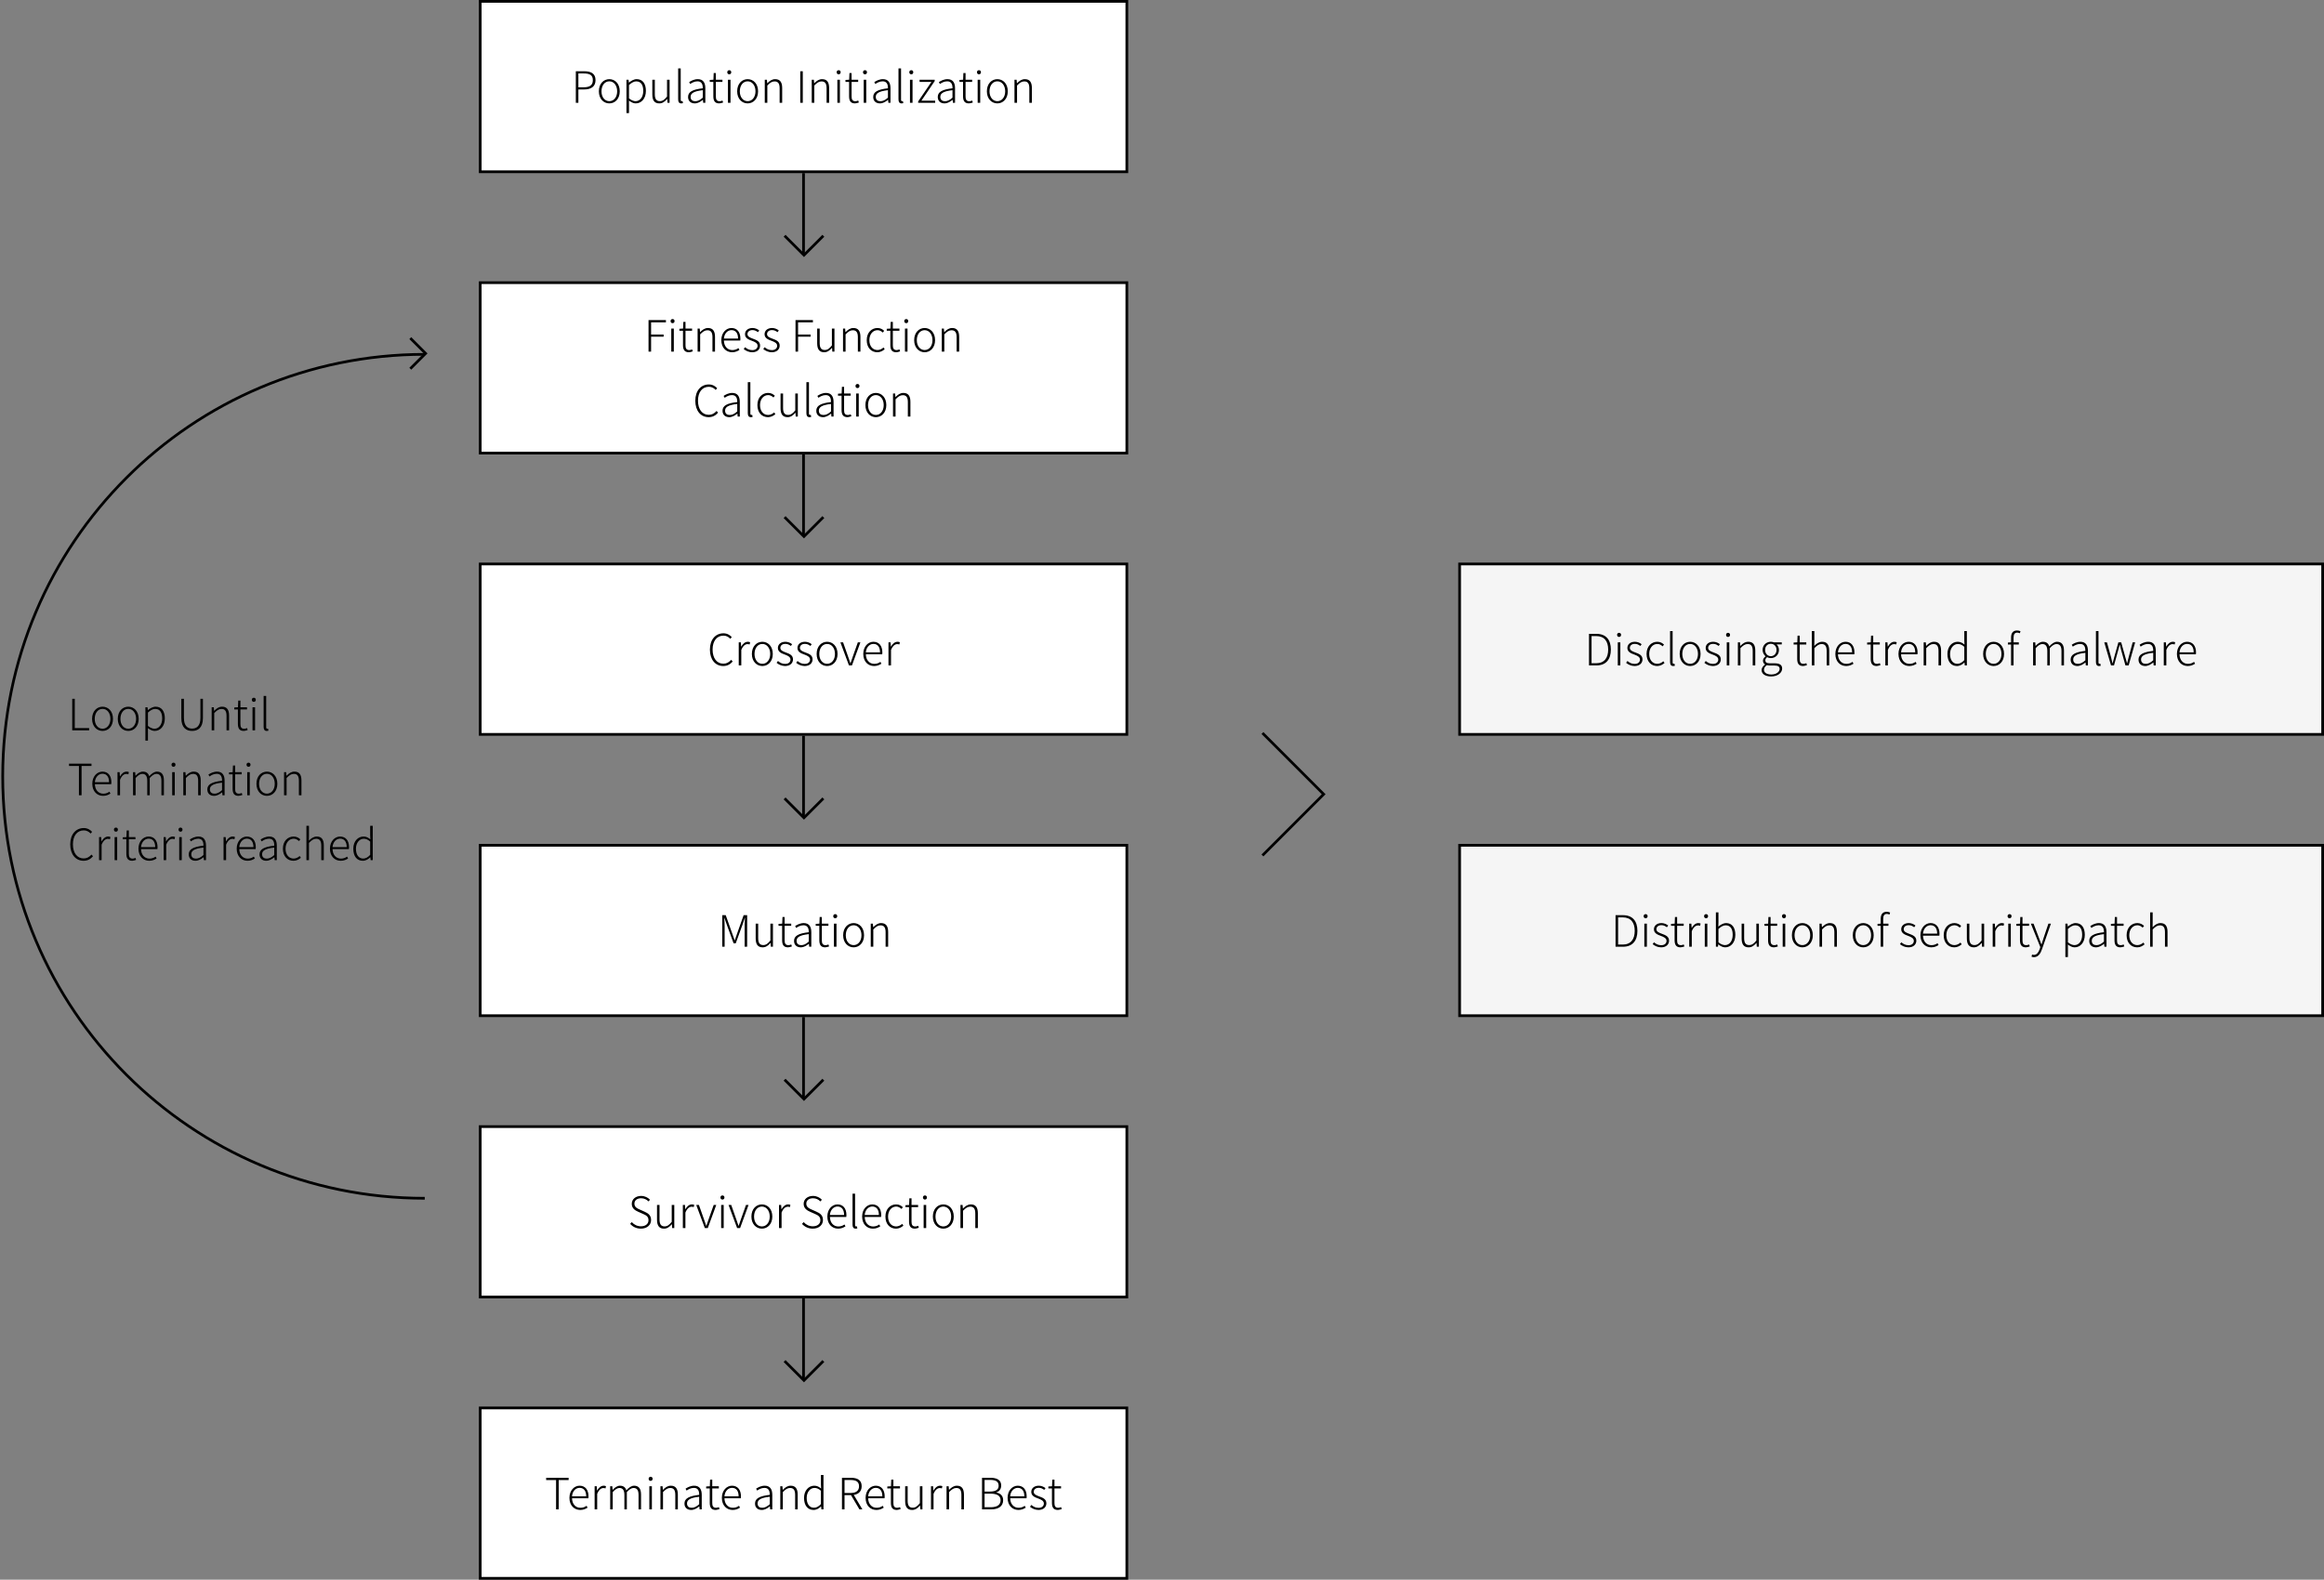
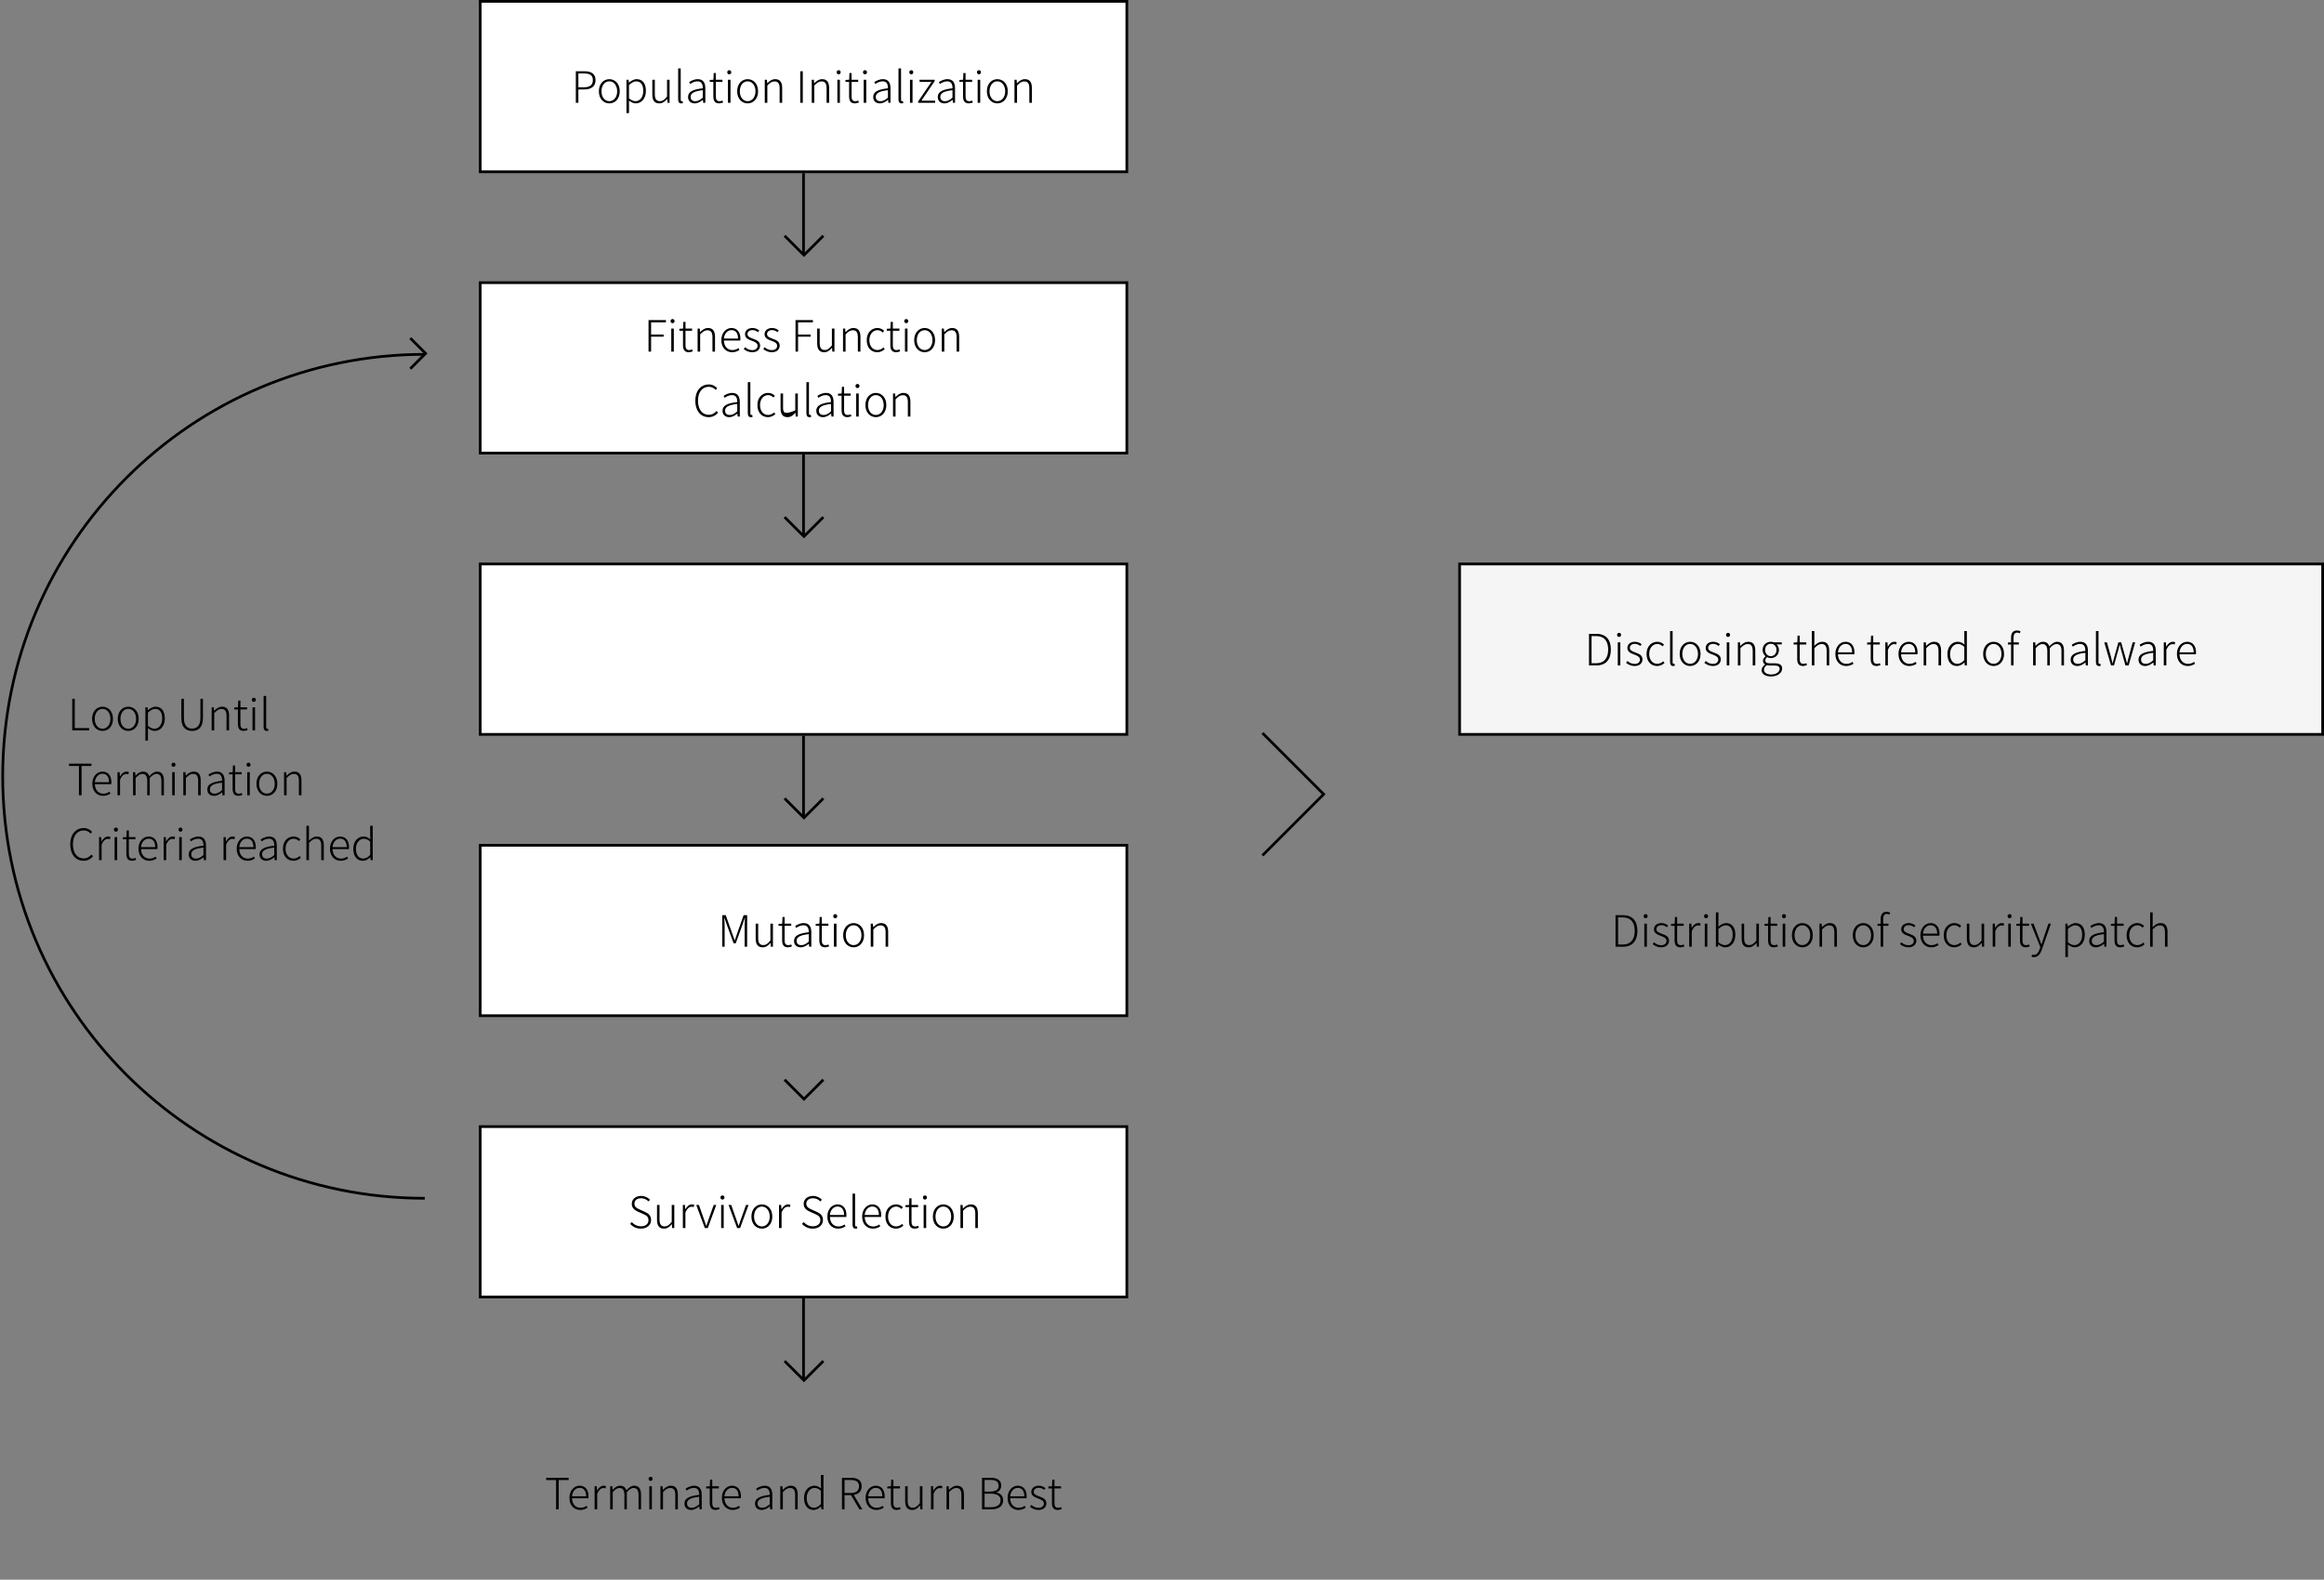
<svg xmlns="http://www.w3.org/2000/svg" width="859" height="584" viewBox="0 0 859 584" fill="none">
  <rect x="0" y="0" width="859" height="584" fill="#808080" stroke="none" />
  <rect x="177.5" y="0.5" width="239" height="63" fill="white" stroke="black" />
  <path d="M212.837 38H213.781V33.072H215.925C218.517 33.072 220.117 31.968 220.117 29.632C220.117 27.2 218.485 26.336 215.861 26.336H212.837V38ZM213.781 32.272V27.152H215.653C217.989 27.152 219.125 27.728 219.125 29.632C219.125 31.488 218.021 32.272 215.717 32.272H213.781ZM225.221 38.224C227.285 38.224 229.077 36.576 229.077 33.76C229.077 30.896 227.285 29.264 225.221 29.264C223.157 29.264 221.349 30.896 221.349 33.76C221.349 36.576 223.157 38.224 225.221 38.224ZM225.221 37.408C223.541 37.408 222.325 35.936 222.325 33.76C222.325 31.568 223.541 30.064 225.221 30.064C226.885 30.064 228.117 31.568 228.117 33.76C228.117 35.936 226.885 37.408 225.221 37.408ZM231.553 41.808H232.497V38.736L232.481 37.184C233.329 37.84 234.193 38.224 234.977 38.224C236.993 38.224 238.737 36.528 238.737 33.616C238.737 30.976 237.585 29.264 235.329 29.264C234.289 29.264 233.297 29.872 232.481 30.528H232.449L232.337 29.472H231.553V41.808ZM234.913 37.408C234.289 37.408 233.393 37.12 232.497 36.368V31.424C233.473 30.56 234.337 30.08 235.153 30.08C237.041 30.08 237.761 31.568 237.761 33.616C237.761 35.888 236.561 37.408 234.913 37.408ZM243.704 38.224C244.872 38.224 245.752 37.568 246.584 36.592H246.616L246.712 38H247.496V29.472H246.552V35.712C245.608 36.88 244.888 37.392 243.912 37.392C242.6 37.392 242.04 36.576 242.04 34.816V29.472H241.112V34.928C241.112 37.136 241.928 38.224 243.704 38.224ZM251.798 38.224C252.102 38.224 252.262 38.176 252.438 38.128L252.294 37.376C252.118 37.408 252.054 37.408 251.974 37.408C251.75 37.408 251.606 37.232 251.606 36.832V25.296H250.662V36.736C250.662 37.728 251.03 38.224 251.798 38.224ZM256.8 38.224C257.904 38.224 258.928 37.616 259.776 36.928H259.824L259.92 38H260.704V32.592C260.704 30.704 259.968 29.264 257.936 29.264C256.544 29.264 255.36 29.92 254.72 30.368L255.12 31.056C255.728 30.608 256.688 30.064 257.824 30.064C259.44 30.064 259.792 31.376 259.76 32.64C256 33.072 254.32 33.968 254.32 35.856C254.32 37.44 255.44 38.224 256.8 38.224ZM256.992 37.424C256.048 37.424 255.264 36.976 255.264 35.808C255.264 34.512 256.4 33.712 259.76 33.344V36.112C258.768 36.976 257.936 37.424 256.992 37.424ZM265.843 38.224C266.243 38.224 266.787 38.064 267.283 37.888L267.043 37.168C266.755 37.296 266.323 37.424 266.019 37.424C264.867 37.424 264.595 36.72 264.595 35.648V30.272H267.027V29.472H264.595V27.008H263.795L263.699 29.472L262.339 29.552V30.272H263.667V35.584C263.667 37.168 264.163 38.224 265.843 38.224ZM269.068 38H270.012V29.472H269.068V38ZM269.548 27.472C269.98 27.472 270.284 27.184 270.284 26.688C270.284 26.256 269.98 25.952 269.548 25.952C269.116 25.952 268.812 26.256 268.812 26.688C268.812 27.184 269.116 27.472 269.548 27.472ZM276.346 38.224C278.41 38.224 280.202 36.576 280.202 33.76C280.202 30.896 278.41 29.264 276.346 29.264C274.282 29.264 272.474 30.896 272.474 33.76C272.474 36.576 274.282 38.224 276.346 38.224ZM276.346 37.408C274.666 37.408 273.45 35.936 273.45 33.76C273.45 31.568 274.666 30.064 276.346 30.064C278.01 30.064 279.242 31.568 279.242 33.76C279.242 35.936 278.01 37.408 276.346 37.408ZM282.678 38H283.622V31.616C284.614 30.608 285.318 30.096 286.294 30.096C287.622 30.096 288.166 30.912 288.166 32.672V38H289.11V32.544C289.11 30.352 288.278 29.264 286.518 29.264C285.334 29.264 284.454 29.92 283.606 30.784H283.574L283.462 29.472H282.678V38ZM295.79 38H296.734V26.336H295.79V38ZM300.037 38H300.981V31.616C301.973 30.608 302.677 30.096 303.653 30.096C304.981 30.096 305.525 30.912 305.525 32.672V38H306.469V32.544C306.469 30.352 305.637 29.264 303.877 29.264C302.693 29.264 301.813 29.92 300.965 30.784H300.933L300.821 29.472H300.037V38ZM309.506 38H310.45V29.472H309.506V38ZM309.986 27.472C310.418 27.472 310.722 27.184 310.722 26.688C310.722 26.256 310.418 25.952 309.986 25.952C309.554 25.952 309.25 26.256 309.25 26.688C309.25 27.184 309.554 27.472 309.986 27.472ZM316.015 38.224C316.415 38.224 316.959 38.064 317.455 37.888L317.215 37.168C316.927 37.296 316.495 37.424 316.191 37.424C315.039 37.424 314.767 36.72 314.767 35.648V30.272H317.199V29.472H314.767V27.008H313.967L313.871 29.472L312.511 29.552V30.272H313.839V35.584C313.839 37.168 314.335 38.224 316.015 38.224ZM319.24 38H320.184V29.472H319.24V38ZM319.72 27.472C320.152 27.472 320.456 27.184 320.456 26.688C320.456 26.256 320.152 25.952 319.72 25.952C319.288 25.952 318.984 26.256 318.984 26.688C318.984 27.184 319.288 27.472 319.72 27.472ZM325.238 38.224C326.342 38.224 327.366 37.616 328.214 36.928H328.262L328.358 38H329.142V32.592C329.142 30.704 328.406 29.264 326.374 29.264C324.982 29.264 323.798 29.92 323.158 30.368L323.558 31.056C324.166 30.608 325.126 30.064 326.262 30.064C327.878 30.064 328.23 31.376 328.198 32.64C324.438 33.072 322.758 33.968 322.758 35.856C322.758 37.44 323.878 38.224 325.238 38.224ZM325.43 37.424C324.486 37.424 323.702 36.976 323.702 35.808C323.702 34.512 324.838 33.712 328.198 33.344V36.112C327.206 36.976 326.374 37.424 325.43 37.424ZM333.236 38.224C333.54 38.224 333.7 38.176 333.876 38.128L333.732 37.376C333.556 37.408 333.492 37.408 333.412 37.408C333.188 37.408 333.044 37.232 333.044 36.832V25.296H332.1V36.736C332.1 37.728 332.468 38.224 333.236 38.224ZM336.35 38H337.294V29.472H336.35V38ZM336.83 27.472C337.262 27.472 337.566 27.184 337.566 26.688C337.566 26.256 337.262 25.952 336.83 25.952C336.398 25.952 336.094 26.256 336.094 26.688C336.094 27.184 336.398 27.472 336.83 27.472ZM339.371 38H345.659V37.216H340.571L345.483 29.984V29.472H339.899V30.272H344.283L339.371 37.504V38ZM349.097 38.224C350.201 38.224 351.225 37.616 352.073 36.928H352.121L352.217 38H353.001V32.592C353.001 30.704 352.265 29.264 350.233 29.264C348.841 29.264 347.657 29.92 347.017 30.368L347.417 31.056C348.025 30.608 348.985 30.064 350.121 30.064C351.737 30.064 352.089 31.376 352.057 32.64C348.297 33.072 346.617 33.968 346.617 35.856C346.617 37.44 347.737 38.224 349.097 38.224ZM349.289 37.424C348.345 37.424 347.561 36.976 347.561 35.808C347.561 34.512 348.697 33.712 352.057 33.344V36.112C351.065 36.976 350.233 37.424 349.289 37.424ZM358.14 38.224C358.54 38.224 359.084 38.064 359.58 37.888L359.34 37.168C359.052 37.296 358.62 37.424 358.316 37.424C357.164 37.424 356.892 36.72 356.892 35.648V30.272H359.324V29.472H356.892V27.008H356.092L355.996 29.472L354.636 29.552V30.272H355.964V35.584C355.964 37.168 356.46 38.224 358.14 38.224ZM361.365 38H362.309V29.472H361.365V38ZM361.845 27.472C362.277 27.472 362.581 27.184 362.581 26.688C362.581 26.256 362.277 25.952 361.845 25.952C361.413 25.952 361.109 26.256 361.109 26.688C361.109 27.184 361.413 27.472 361.845 27.472ZM368.643 38.224C370.707 38.224 372.499 36.576 372.499 33.76C372.499 30.896 370.707 29.264 368.643 29.264C366.579 29.264 364.771 30.896 364.771 33.76C364.771 36.576 366.579 38.224 368.643 38.224ZM368.643 37.408C366.963 37.408 365.747 35.936 365.747 33.76C365.747 31.568 366.963 30.064 368.643 30.064C370.307 30.064 371.539 31.568 371.539 33.76C371.539 35.936 370.307 37.408 368.643 37.408ZM374.975 38H375.919V31.616C376.911 30.608 377.615 30.096 378.591 30.096C379.919 30.096 380.463 30.912 380.463 32.672V38H381.407V32.544C381.407 30.352 380.575 29.264 378.815 29.264C377.631 29.264 376.751 29.92 375.903 30.784H375.871L375.759 29.472H374.975V38Z" fill="black" />
  <rect x="177.5" y="104.5" width="239" height="63" fill="white" stroke="black" />
-   <path d="M239.712 130H240.656V124.464H245.296V123.664H240.656V119.168H246.144V118.336H239.712V130ZM248.115 130H249.059V121.472H248.115V130ZM248.595 119.472C249.027 119.472 249.331 119.184 249.331 118.688C249.331 118.256 249.027 117.952 248.595 117.952C248.163 117.952 247.859 118.256 247.859 118.688C247.859 119.184 248.163 119.472 248.595 119.472ZM254.625 130.224C255.025 130.224 255.569 130.064 256.065 129.888L255.825 129.168C255.537 129.296 255.105 129.424 254.801 129.424C253.649 129.424 253.377 128.72 253.377 127.648V122.272H255.809V121.472H253.377V119.008H252.577L252.481 121.472L251.121 121.552V122.272H252.449V127.584C252.449 129.168 252.945 130.224 254.625 130.224ZM257.85 130H258.794V123.616C259.786 122.608 260.49 122.096 261.466 122.096C262.794 122.096 263.338 122.912 263.338 124.672V130H264.282V124.544C264.282 122.352 263.45 121.264 261.69 121.264C260.506 121.264 259.626 121.92 258.778 122.784H258.746L258.634 121.472H257.85V130ZM270.598 130.224C271.814 130.224 272.63 129.808 273.318 129.376L272.95 128.688C272.31 129.136 271.606 129.424 270.694 129.424C268.838 129.424 267.606 127.968 267.574 125.904H273.622C273.654 125.68 273.67 125.456 273.67 125.232C273.67 122.736 272.422 121.264 270.358 121.264C268.438 121.264 266.614 122.976 266.614 125.76C266.614 128.56 268.39 130.224 270.598 130.224ZM267.558 125.168C267.75 123.2 268.982 122.048 270.374 122.048C271.862 122.048 272.806 123.104 272.806 125.168H267.558ZM278.04 130.224C279.928 130.224 280.952 129.104 280.952 127.776C280.952 126.128 279.528 125.68 278.216 125.184C277.224 124.8 276.28 124.448 276.28 123.52C276.28 122.752 276.872 122.032 278.152 122.032C278.984 122.032 279.576 122.384 280.152 122.8L280.632 122.176C280.024 121.648 279.096 121.264 278.152 121.264C276.36 121.264 275.368 122.304 275.368 123.552C275.368 125.024 276.712 125.552 277.96 126C278.952 126.368 280.024 126.816 280.024 127.84C280.024 128.704 279.368 129.44 278.072 129.44C276.904 129.44 276.12 128.976 275.4 128.368L274.888 129.04C275.672 129.696 276.776 130.224 278.04 130.224ZM285.274 130.224C287.162 130.224 288.186 129.104 288.186 127.776C288.186 126.128 286.762 125.68 285.45 125.184C284.458 124.8 283.514 124.448 283.514 123.52C283.514 122.752 284.106 122.032 285.386 122.032C286.218 122.032 286.81 122.384 287.386 122.8L287.866 122.176C287.258 121.648 286.33 121.264 285.386 121.264C283.594 121.264 282.602 122.304 282.602 123.552C282.602 125.024 283.946 125.552 285.194 126C286.186 126.368 287.258 126.816 287.258 127.84C287.258 128.704 286.602 129.44 285.306 129.44C284.138 129.44 283.354 128.976 282.634 128.368L282.122 129.04C282.906 129.696 284.01 130.224 285.274 130.224ZM294.04 130H294.984V124.464H299.624V123.664H294.984V119.168H300.472V118.336H294.04V130ZM304.642 130.224C305.81 130.224 306.69 129.568 307.522 128.592H307.554L307.65 130H308.434V121.472H307.49V127.712C306.546 128.88 305.826 129.392 304.85 129.392C303.538 129.392 302.978 128.576 302.978 126.816V121.472H302.05V126.928C302.05 129.136 302.866 130.224 304.642 130.224ZM311.6 130H312.544V123.616C313.536 122.608 314.24 122.096 315.216 122.096C316.544 122.096 317.088 122.912 317.088 124.672V130H318.032V124.544C318.032 122.352 317.2 121.264 315.44 121.264C314.256 121.264 313.376 121.92 312.528 122.784H312.496L312.384 121.472H311.6V130ZM324.268 130.224C325.34 130.224 326.268 129.76 327.004 129.104L326.556 128.464C325.98 128.992 325.196 129.408 324.332 129.408C322.54 129.408 321.34 127.936 321.34 125.76C321.34 123.568 322.636 122.064 324.348 122.064C325.132 122.064 325.756 122.448 326.3 122.944L326.812 122.304C326.236 121.76 325.468 121.264 324.316 121.264C322.204 121.264 320.364 122.896 320.364 125.76C320.364 128.576 322.06 130.224 324.268 130.224ZM331.265 130.224C331.665 130.224 332.209 130.064 332.705 129.888L332.465 129.168C332.177 129.296 331.745 129.424 331.441 129.424C330.289 129.424 330.017 128.72 330.017 127.648V122.272H332.449V121.472H330.017V119.008H329.217L329.121 121.472L327.761 121.552V122.272H329.089V127.584C329.089 129.168 329.585 130.224 331.265 130.224ZM334.49 130H335.434V121.472H334.49V130ZM334.97 119.472C335.402 119.472 335.706 119.184 335.706 118.688C335.706 118.256 335.402 117.952 334.97 117.952C334.538 117.952 334.234 118.256 334.234 118.688C334.234 119.184 334.538 119.472 334.97 119.472ZM341.768 130.224C343.832 130.224 345.624 128.576 345.624 125.76C345.624 122.896 343.832 121.264 341.768 121.264C339.704 121.264 337.896 122.896 337.896 125.76C337.896 128.576 339.704 130.224 341.768 130.224ZM341.768 129.408C340.088 129.408 338.872 127.936 338.872 125.76C338.872 123.568 340.088 122.064 341.768 122.064C343.432 122.064 344.664 123.568 344.664 125.76C344.664 127.936 343.432 129.408 341.768 129.408ZM348.1 130H349.044V123.616C350.036 122.608 350.74 122.096 351.716 122.096C353.044 122.096 353.588 122.912 353.588 124.672V130H354.532V124.544C354.532 122.352 353.7 121.264 351.94 121.264C350.756 121.264 349.876 121.92 349.028 122.784H348.996L348.884 121.472H348.1V130ZM261.927 154.224C263.431 154.224 264.503 153.6 265.415 152.56L264.855 151.936C264.023 152.864 263.143 153.36 261.975 153.36C259.527 153.36 257.991 151.312 257.991 148.144C257.991 144.976 259.543 142.992 262.023 142.992C263.079 142.992 263.911 143.472 264.535 144.16L265.079 143.536C264.455 142.816 263.399 142.128 262.023 142.128C259.063 142.128 256.999 144.448 256.999 148.16C256.999 151.888 259.031 154.224 261.927 154.224ZM269.542 154.224C270.646 154.224 271.67 153.616 272.518 152.928H272.566L272.662 154H273.446V148.592C273.446 146.704 272.71 145.264 270.678 145.264C269.286 145.264 268.102 145.92 267.462 146.368L267.862 147.056C268.47 146.608 269.43 146.064 270.566 146.064C272.182 146.064 272.534 147.376 272.502 148.64C268.742 149.072 267.062 149.968 267.062 151.856C267.062 153.44 268.182 154.224 269.542 154.224ZM269.734 153.424C268.79 153.424 268.006 152.976 268.006 151.808C268.006 150.512 269.142 149.712 272.502 149.344V152.112C271.51 152.976 270.678 153.424 269.734 153.424ZM277.54 154.224C277.844 154.224 278.004 154.176 278.18 154.128L278.036 153.376C277.86 153.408 277.796 153.408 277.716 153.408C277.492 153.408 277.348 153.232 277.348 152.832V141.296H276.404V152.736C276.404 153.728 276.772 154.224 277.54 154.224ZM283.854 154.224C284.926 154.224 285.854 153.76 286.59 153.104L286.142 152.464C285.566 152.992 284.782 153.408 283.918 153.408C282.126 153.408 280.926 151.936 280.926 149.76C280.926 147.568 282.222 146.064 283.934 146.064C284.718 146.064 285.342 146.448 285.886 146.944L286.398 146.304C285.822 145.76 285.054 145.264 283.902 145.264C281.79 145.264 279.95 146.896 279.95 149.76C279.95 152.576 281.646 154.224 283.854 154.224ZM291.103 154.224C292.271 154.224 293.151 153.568 293.983 152.592H294.015L294.111 154H294.895V145.472H293.951V151.712C293.007 152.88 292.287 153.392 291.311 153.392C289.999 153.392 289.439 152.576 289.439 150.816V145.472H288.511V150.928C288.511 153.136 289.327 154.224 291.103 154.224ZM299.197 154.224C299.501 154.224 299.661 154.176 299.837 154.128L299.693 153.376C299.517 153.408 299.453 153.408 299.373 153.408C299.149 153.408 299.005 153.232 299.005 152.832V141.296H298.061V152.736C298.061 153.728 298.429 154.224 299.197 154.224ZM304.199 154.224C305.303 154.224 306.327 153.616 307.175 152.928H307.223L307.319 154H308.103V148.592C308.103 146.704 307.367 145.264 305.335 145.264C303.943 145.264 302.759 145.92 302.119 146.368L302.519 147.056C303.127 146.608 304.087 146.064 305.223 146.064C306.839 146.064 307.191 147.376 307.159 148.64C303.399 149.072 301.719 149.968 301.719 151.856C301.719 153.44 302.839 154.224 304.199 154.224ZM304.391 153.424C303.447 153.424 302.663 152.976 302.663 151.808C302.663 150.512 303.799 149.712 307.159 149.344V152.112C306.167 152.976 305.335 153.424 304.391 153.424ZM313.242 154.224C313.642 154.224 314.186 154.064 314.682 153.888L314.442 153.168C314.154 153.296 313.722 153.424 313.418 153.424C312.266 153.424 311.994 152.72 311.994 151.648V146.272H314.426V145.472H311.994V143.008H311.194L311.098 145.472L309.738 145.552V146.272H311.066V151.584C311.066 153.168 311.562 154.224 313.242 154.224ZM316.467 154H317.411V145.472H316.467V154ZM316.947 143.472C317.379 143.472 317.683 143.184 317.683 142.688C317.683 142.256 317.379 141.952 316.947 141.952C316.515 141.952 316.211 142.256 316.211 142.688C316.211 143.184 316.515 143.472 316.947 143.472ZM323.744 154.224C325.808 154.224 327.6 152.576 327.6 149.76C327.6 146.896 325.808 145.264 323.744 145.264C321.68 145.264 319.872 146.896 319.872 149.76C319.872 152.576 321.68 154.224 323.744 154.224ZM323.744 153.408C322.064 153.408 320.848 151.936 320.848 149.76C320.848 147.568 322.064 146.064 323.744 146.064C325.408 146.064 326.64 147.568 326.64 149.76C326.64 151.936 325.408 153.408 323.744 153.408ZM330.076 154H331.02V147.616C332.012 146.608 332.716 146.096 333.692 146.096C335.02 146.096 335.564 146.912 335.564 148.672V154H336.508V148.544C336.508 146.352 335.676 145.264 333.916 145.264C332.732 145.264 331.852 145.92 331.004 146.784H330.972L330.86 145.472H330.076V154Z" fill="black" />
+   <path d="M239.712 130H240.656V124.464H245.296V123.664H240.656V119.168H246.144V118.336H239.712V130ZM248.115 130H249.059V121.472H248.115V130ZM248.595 119.472C249.027 119.472 249.331 119.184 249.331 118.688C249.331 118.256 249.027 117.952 248.595 117.952C248.163 117.952 247.859 118.256 247.859 118.688C247.859 119.184 248.163 119.472 248.595 119.472ZM254.625 130.224C255.025 130.224 255.569 130.064 256.065 129.888L255.825 129.168C255.537 129.296 255.105 129.424 254.801 129.424C253.649 129.424 253.377 128.72 253.377 127.648V122.272H255.809V121.472H253.377V119.008H252.577L252.481 121.472L251.121 121.552V122.272H252.449V127.584C252.449 129.168 252.945 130.224 254.625 130.224ZM257.85 130H258.794V123.616C259.786 122.608 260.49 122.096 261.466 122.096C262.794 122.096 263.338 122.912 263.338 124.672V130H264.282V124.544C264.282 122.352 263.45 121.264 261.69 121.264C260.506 121.264 259.626 121.92 258.778 122.784H258.746L258.634 121.472H257.85V130ZM270.598 130.224C271.814 130.224 272.63 129.808 273.318 129.376L272.95 128.688C272.31 129.136 271.606 129.424 270.694 129.424C268.838 129.424 267.606 127.968 267.574 125.904H273.622C273.654 125.68 273.67 125.456 273.67 125.232C273.67 122.736 272.422 121.264 270.358 121.264C268.438 121.264 266.614 122.976 266.614 125.76C266.614 128.56 268.39 130.224 270.598 130.224ZM267.558 125.168C267.75 123.2 268.982 122.048 270.374 122.048C271.862 122.048 272.806 123.104 272.806 125.168H267.558ZM278.04 130.224C279.928 130.224 280.952 129.104 280.952 127.776C280.952 126.128 279.528 125.68 278.216 125.184C277.224 124.8 276.28 124.448 276.28 123.52C276.28 122.752 276.872 122.032 278.152 122.032C278.984 122.032 279.576 122.384 280.152 122.8L280.632 122.176C280.024 121.648 279.096 121.264 278.152 121.264C276.36 121.264 275.368 122.304 275.368 123.552C275.368 125.024 276.712 125.552 277.96 126C278.952 126.368 280.024 126.816 280.024 127.84C280.024 128.704 279.368 129.44 278.072 129.44C276.904 129.44 276.12 128.976 275.4 128.368L274.888 129.04C275.672 129.696 276.776 130.224 278.04 130.224ZM285.274 130.224C287.162 130.224 288.186 129.104 288.186 127.776C288.186 126.128 286.762 125.68 285.45 125.184C284.458 124.8 283.514 124.448 283.514 123.52C283.514 122.752 284.106 122.032 285.386 122.032C286.218 122.032 286.81 122.384 287.386 122.8L287.866 122.176C287.258 121.648 286.33 121.264 285.386 121.264C283.594 121.264 282.602 122.304 282.602 123.552C282.602 125.024 283.946 125.552 285.194 126C286.186 126.368 287.258 126.816 287.258 127.84C287.258 128.704 286.602 129.44 285.306 129.44C284.138 129.44 283.354 128.976 282.634 128.368L282.122 129.04C282.906 129.696 284.01 130.224 285.274 130.224ZM294.04 130H294.984V124.464H299.624V123.664H294.984V119.168H300.472V118.336H294.04V130ZM304.642 130.224C305.81 130.224 306.69 129.568 307.522 128.592H307.554L307.65 130H308.434V121.472H307.49V127.712C306.546 128.88 305.826 129.392 304.85 129.392C303.538 129.392 302.978 128.576 302.978 126.816V121.472H302.05V126.928C302.05 129.136 302.866 130.224 304.642 130.224ZM311.6 130H312.544V123.616C313.536 122.608 314.24 122.096 315.216 122.096C316.544 122.096 317.088 122.912 317.088 124.672V130H318.032V124.544C318.032 122.352 317.2 121.264 315.44 121.264C314.256 121.264 313.376 121.92 312.528 122.784H312.496L312.384 121.472H311.6V130ZM324.268 130.224C325.34 130.224 326.268 129.76 327.004 129.104L326.556 128.464C325.98 128.992 325.196 129.408 324.332 129.408C322.54 129.408 321.34 127.936 321.34 125.76C321.34 123.568 322.636 122.064 324.348 122.064C325.132 122.064 325.756 122.448 326.3 122.944L326.812 122.304C326.236 121.76 325.468 121.264 324.316 121.264C322.204 121.264 320.364 122.896 320.364 125.76C320.364 128.576 322.06 130.224 324.268 130.224ZM331.265 130.224C331.665 130.224 332.209 130.064 332.705 129.888L332.465 129.168C332.177 129.296 331.745 129.424 331.441 129.424C330.289 129.424 330.017 128.72 330.017 127.648V122.272H332.449V121.472H330.017V119.008H329.217L329.121 121.472L327.761 121.552V122.272H329.089V127.584C329.089 129.168 329.585 130.224 331.265 130.224ZM334.49 130H335.434V121.472H334.49V130ZM334.97 119.472C335.402 119.472 335.706 119.184 335.706 118.688C335.706 118.256 335.402 117.952 334.97 117.952C334.538 117.952 334.234 118.256 334.234 118.688C334.234 119.184 334.538 119.472 334.97 119.472ZM341.768 130.224C343.832 130.224 345.624 128.576 345.624 125.76C345.624 122.896 343.832 121.264 341.768 121.264C339.704 121.264 337.896 122.896 337.896 125.76C337.896 128.576 339.704 130.224 341.768 130.224ZM341.768 129.408C340.088 129.408 338.872 127.936 338.872 125.76C338.872 123.568 340.088 122.064 341.768 122.064C343.432 122.064 344.664 123.568 344.664 125.76C344.664 127.936 343.432 129.408 341.768 129.408ZM348.1 130H349.044V123.616C350.036 122.608 350.74 122.096 351.716 122.096C353.044 122.096 353.588 122.912 353.588 124.672V130H354.532V124.544C354.532 122.352 353.7 121.264 351.94 121.264C350.756 121.264 349.876 121.92 349.028 122.784H348.996L348.884 121.472H348.1V130ZM261.927 154.224C263.431 154.224 264.503 153.6 265.415 152.56L264.855 151.936C264.023 152.864 263.143 153.36 261.975 153.36C259.527 153.36 257.991 151.312 257.991 148.144C257.991 144.976 259.543 142.992 262.023 142.992C263.079 142.992 263.911 143.472 264.535 144.16L265.079 143.536C264.455 142.816 263.399 142.128 262.023 142.128C259.063 142.128 256.999 144.448 256.999 148.16C256.999 151.888 259.031 154.224 261.927 154.224ZM269.542 154.224C270.646 154.224 271.67 153.616 272.518 152.928H272.566L272.662 154H273.446V148.592C273.446 146.704 272.71 145.264 270.678 145.264C269.286 145.264 268.102 145.92 267.462 146.368L267.862 147.056C268.47 146.608 269.43 146.064 270.566 146.064C272.182 146.064 272.534 147.376 272.502 148.64C268.742 149.072 267.062 149.968 267.062 151.856C267.062 153.44 268.182 154.224 269.542 154.224ZM269.734 153.424C268.79 153.424 268.006 152.976 268.006 151.808C268.006 150.512 269.142 149.712 272.502 149.344V152.112C271.51 152.976 270.678 153.424 269.734 153.424ZM277.54 154.224C277.844 154.224 278.004 154.176 278.18 154.128L278.036 153.376C277.86 153.408 277.796 153.408 277.716 153.408C277.492 153.408 277.348 153.232 277.348 152.832V141.296H276.404V152.736C276.404 153.728 276.772 154.224 277.54 154.224ZM283.854 154.224C284.926 154.224 285.854 153.76 286.59 153.104L286.142 152.464C285.566 152.992 284.782 153.408 283.918 153.408C282.126 153.408 280.926 151.936 280.926 149.76C280.926 147.568 282.222 146.064 283.934 146.064C284.718 146.064 285.342 146.448 285.886 146.944L286.398 146.304C285.822 145.76 285.054 145.264 283.902 145.264C281.79 145.264 279.95 146.896 279.95 149.76C279.95 152.576 281.646 154.224 283.854 154.224ZM291.103 154.224C292.271 154.224 293.151 153.568 293.983 152.592H294.015L294.111 154H294.895V145.472H293.951V151.712C289.999 153.392 289.439 152.576 289.439 150.816V145.472H288.511V150.928C288.511 153.136 289.327 154.224 291.103 154.224ZM299.197 154.224C299.501 154.224 299.661 154.176 299.837 154.128L299.693 153.376C299.517 153.408 299.453 153.408 299.373 153.408C299.149 153.408 299.005 153.232 299.005 152.832V141.296H298.061V152.736C298.061 153.728 298.429 154.224 299.197 154.224ZM304.199 154.224C305.303 154.224 306.327 153.616 307.175 152.928H307.223L307.319 154H308.103V148.592C308.103 146.704 307.367 145.264 305.335 145.264C303.943 145.264 302.759 145.92 302.119 146.368L302.519 147.056C303.127 146.608 304.087 146.064 305.223 146.064C306.839 146.064 307.191 147.376 307.159 148.64C303.399 149.072 301.719 149.968 301.719 151.856C301.719 153.44 302.839 154.224 304.199 154.224ZM304.391 153.424C303.447 153.424 302.663 152.976 302.663 151.808C302.663 150.512 303.799 149.712 307.159 149.344V152.112C306.167 152.976 305.335 153.424 304.391 153.424ZM313.242 154.224C313.642 154.224 314.186 154.064 314.682 153.888L314.442 153.168C314.154 153.296 313.722 153.424 313.418 153.424C312.266 153.424 311.994 152.72 311.994 151.648V146.272H314.426V145.472H311.994V143.008H311.194L311.098 145.472L309.738 145.552V146.272H311.066V151.584C311.066 153.168 311.562 154.224 313.242 154.224ZM316.467 154H317.411V145.472H316.467V154ZM316.947 143.472C317.379 143.472 317.683 143.184 317.683 142.688C317.683 142.256 317.379 141.952 316.947 141.952C316.515 141.952 316.211 142.256 316.211 142.688C316.211 143.184 316.515 143.472 316.947 143.472ZM323.744 154.224C325.808 154.224 327.6 152.576 327.6 149.76C327.6 146.896 325.808 145.264 323.744 145.264C321.68 145.264 319.872 146.896 319.872 149.76C319.872 152.576 321.68 154.224 323.744 154.224ZM323.744 153.408C322.064 153.408 320.848 151.936 320.848 149.76C320.848 147.568 322.064 146.064 323.744 146.064C325.408 146.064 326.64 147.568 326.64 149.76C326.64 151.936 325.408 153.408 323.744 153.408ZM330.076 154H331.02V147.616C332.012 146.608 332.716 146.096 333.692 146.096C335.02 146.096 335.564 146.912 335.564 148.672V154H336.508V148.544C336.508 146.352 335.676 145.264 333.916 145.264C332.732 145.264 331.852 145.92 331.004 146.784H330.972L330.86 145.472H330.076V154Z" fill="black" />
  <rect x="177.5" y="208.5" width="239" height="63" fill="white" stroke="black" />
-   <path d="M267.326 246.224C268.83 246.224 269.902 245.6 270.814 244.56L270.253 243.936C269.422 244.864 268.542 245.36 267.374 245.36C264.926 245.36 263.39 243.312 263.39 240.144C263.39 236.976 264.942 234.992 267.422 234.992C268.478 234.992 269.31 235.472 269.934 236.16L270.477 235.536C269.854 234.816 268.798 234.128 267.422 234.128C264.462 234.128 262.398 236.448 262.398 240.16C262.398 243.888 264.43 246.224 267.326 246.224ZM273.053 246H273.997V240.288C274.621 238.688 275.533 238.128 276.269 238.128C276.621 238.128 276.781 238.16 277.069 238.272L277.261 237.44C276.973 237.296 276.733 237.264 276.397 237.264C275.405 237.264 274.557 238 273.981 239.056H273.949L273.837 237.472H273.053V246ZM281.783 246.224C283.847 246.224 285.639 244.576 285.639 241.76C285.639 238.896 283.847 237.264 281.783 237.264C279.719 237.264 277.911 238.896 277.911 241.76C277.911 244.576 279.719 246.224 281.783 246.224ZM281.783 245.408C280.103 245.408 278.887 243.936 278.887 241.76C278.887 239.568 280.103 238.064 281.783 238.064C283.447 238.064 284.679 239.568 284.679 241.76C284.679 243.936 283.447 245.408 281.783 245.408ZM290.196 246.224C292.084 246.224 293.108 245.104 293.108 243.776C293.108 242.128 291.684 241.68 290.372 241.184C289.38 240.8 288.436 240.448 288.436 239.52C288.436 238.752 289.028 238.032 290.308 238.032C291.14 238.032 291.732 238.384 292.308 238.8L292.788 238.176C292.18 237.648 291.252 237.264 290.308 237.264C288.516 237.264 287.524 238.304 287.524 239.552C287.524 241.024 288.868 241.552 290.116 242C291.108 242.368 292.18 242.816 292.18 243.84C292.18 244.704 291.524 245.44 290.228 245.44C289.06 245.44 288.276 244.976 287.556 244.368L287.044 245.04C287.828 245.696 288.932 246.224 290.196 246.224ZM297.43 246.224C299.318 246.224 300.342 245.104 300.342 243.776C300.342 242.128 298.918 241.68 297.606 241.184C296.614 240.8 295.67 240.448 295.67 239.52C295.67 238.752 296.262 238.032 297.542 238.032C298.374 238.032 298.966 238.384 299.542 238.8L300.022 238.176C299.414 237.648 298.486 237.264 297.542 237.264C295.75 237.264 294.758 238.304 294.758 239.552C294.758 241.024 296.102 241.552 297.35 242C298.342 242.368 299.414 242.816 299.414 243.84C299.414 244.704 298.758 245.44 297.462 245.44C296.294 245.44 295.51 244.976 294.79 244.368L294.278 245.04C295.062 245.696 296.166 246.224 297.43 246.224ZM305.721 246.224C307.785 246.224 309.577 244.576 309.577 241.76C309.577 238.896 307.785 237.264 305.721 237.264C303.657 237.264 301.849 238.896 301.849 241.76C301.849 244.576 303.657 246.224 305.721 246.224ZM305.721 245.408C304.041 245.408 302.825 243.936 302.825 241.76C302.825 239.568 304.041 238.064 305.721 238.064C307.385 238.064 308.617 239.568 308.617 241.76C308.617 243.936 307.385 245.408 305.721 245.408ZM313.798 246H314.902L318.022 237.472H317.078L315.222 242.704C314.966 243.536 314.662 244.4 314.374 245.168H314.31C314.038 244.4 313.75 243.536 313.462 242.704L311.622 237.472H310.63L313.798 246ZM323.067 246.224C324.283 246.224 325.099 245.808 325.787 245.376L325.419 244.688C324.779 245.136 324.075 245.424 323.163 245.424C321.307 245.424 320.075 243.968 320.043 241.904H326.091C326.123 241.68 326.139 241.456 326.139 241.232C326.139 238.736 324.891 237.264 322.827 237.264C320.907 237.264 319.083 238.976 319.083 241.76C319.083 244.56 320.859 246.224 323.067 246.224ZM320.027 241.168C320.219 239.2 321.451 238.048 322.843 238.048C324.331 238.048 325.275 239.104 325.275 241.168H320.027ZM328.397 246H329.341V240.288C329.965 238.688 330.877 238.128 331.613 238.128C331.965 238.128 332.125 238.16 332.413 238.272L332.605 237.44C332.317 237.296 332.077 237.264 331.741 237.264C330.749 237.264 329.901 238 329.325 239.056H329.293L329.181 237.472H328.397V246Z" fill="black" />
  <rect x="539.5" y="208.5" width="319" height="63" fill="#F5F5F5" stroke="black" />
  <path d="M587.329 246H590.097C593.665 246 595.409 243.712 595.409 240.144C595.409 236.56 593.665 234.336 590.065 234.336H587.329V246ZM588.273 245.2V235.152H589.969C593.041 235.152 594.417 237.104 594.417 240.144C594.417 243.168 593.041 245.2 589.969 245.2H588.273ZM597.967 246H598.911V237.472H597.967V246ZM598.447 235.472C598.879 235.472 599.183 235.184 599.183 234.688C599.183 234.256 598.879 233.952 598.447 233.952C598.015 233.952 597.711 234.256 597.711 234.688C597.711 235.184 598.015 235.472 598.447 235.472ZM604.188 246.224C606.076 246.224 607.1 245.104 607.1 243.776C607.1 242.128 605.676 241.68 604.364 241.184C603.372 240.8 602.428 240.448 602.428 239.52C602.428 238.752 603.02 238.032 604.3 238.032C605.132 238.032 605.724 238.384 606.3 238.8L606.78 238.176C606.172 237.648 605.244 237.264 604.3 237.264C602.508 237.264 601.516 238.304 601.516 239.552C601.516 241.024 602.86 241.552 604.108 242C605.1 242.368 606.172 242.816 606.172 243.84C606.172 244.704 605.516 245.44 604.22 245.44C603.052 245.44 602.268 244.976 601.548 244.368L601.036 245.04C601.82 245.696 602.924 246.224 604.188 246.224ZM612.511 246.224C613.583 246.224 614.511 245.76 615.247 245.104L614.799 244.464C614.223 244.992 613.439 245.408 612.575 245.408C610.783 245.408 609.583 243.936 609.583 241.76C609.583 239.568 610.879 238.064 612.591 238.064C613.375 238.064 613.999 238.448 614.543 238.944L615.055 238.304C614.479 237.76 613.711 237.264 612.559 237.264C610.447 237.264 608.607 238.896 608.607 241.76C608.607 244.576 610.303 246.224 612.511 246.224ZM618.431 246.224C618.735 246.224 618.895 246.176 619.071 246.128L618.927 245.376C618.751 245.408 618.687 245.408 618.607 245.408C618.383 245.408 618.239 245.232 618.239 244.832V233.296H617.295V244.736C617.295 245.728 617.663 246.224 618.431 246.224ZM624.713 246.224C626.777 246.224 628.569 244.576 628.569 241.76C628.569 238.896 626.777 237.264 624.713 237.264C622.649 237.264 620.841 238.896 620.841 241.76C620.841 244.576 622.649 246.224 624.713 246.224ZM624.713 245.408C623.033 245.408 621.817 243.936 621.817 241.76C621.817 239.568 623.033 238.064 624.713 238.064C626.377 238.064 627.609 239.568 627.609 241.76C627.609 243.936 626.377 245.408 624.713 245.408ZM633.126 246.224C635.014 246.224 636.038 245.104 636.038 243.776C636.038 242.128 634.614 241.68 633.302 241.184C632.31 240.8 631.366 240.448 631.366 239.52C631.366 238.752 631.958 238.032 633.238 238.032C634.07 238.032 634.662 238.384 635.238 238.8L635.718 238.176C635.11 237.648 634.182 237.264 633.238 237.264C631.446 237.264 630.454 238.304 630.454 239.552C630.454 241.024 631.798 241.552 633.046 242C634.038 242.368 635.11 242.816 635.11 243.84C635.11 244.704 634.454 245.44 633.158 245.44C631.99 245.44 631.206 244.976 630.486 244.368L629.974 245.04C630.758 245.696 631.862 246.224 633.126 246.224ZM638.248 246H639.192V237.472H638.248V246ZM638.728 235.472C639.16 235.472 639.464 235.184 639.464 234.688C639.464 234.256 639.16 233.952 638.728 233.952C638.296 233.952 637.992 234.256 637.992 234.688C637.992 235.184 638.296 235.472 638.728 235.472ZM642.357 246H643.301V239.616C644.293 238.608 644.997 238.096 645.973 238.096C647.301 238.096 647.845 238.912 647.845 240.672V246H648.789V240.544C648.789 238.352 647.957 237.264 646.197 237.264C645.013 237.264 644.133 237.92 643.285 238.784H643.253L643.141 237.472H642.357V246ZM654.642 250.08C657.138 250.08 658.722 248.672 658.722 247.168C658.722 245.824 657.81 245.216 655.89 245.216H654.098C652.85 245.216 652.498 244.736 652.498 244.128C652.498 243.6 652.802 243.248 653.154 242.96C653.538 243.168 654.066 243.296 654.53 243.296C656.21 243.296 657.538 242.048 657.538 240.304C657.538 239.424 657.186 238.704 656.674 238.24H658.578V237.472H655.682C655.41 237.36 655.01 237.264 654.53 237.264C652.85 237.264 651.49 238.496 651.49 240.288C651.49 241.312 652.034 242.144 652.578 242.608V242.672C652.178 242.96 651.634 243.504 651.634 244.256C651.634 244.912 651.97 245.36 652.402 245.632V245.696C651.618 246.24 651.122 246.992 651.122 247.728C651.122 249.168 652.498 250.08 654.642 250.08ZM654.53 242.592C653.394 242.592 652.418 241.664 652.418 240.288C652.418 238.864 653.378 238 654.53 238C655.698 238 656.642 238.88 656.642 240.288C656.642 241.664 655.666 242.592 654.53 242.592ZM654.738 249.36C653.01 249.36 652.002 248.656 652.002 247.616C652.002 247.04 652.306 246.416 653.058 245.904C653.49 246.016 653.922 246.048 654.13 246.048H655.874C657.122 246.048 657.794 246.384 657.794 247.296C657.794 248.32 656.61 249.36 654.738 249.36ZM666.461 246.224C666.861 246.224 667.405 246.064 667.901 245.888L667.661 245.168C667.373 245.296 666.941 245.424 666.637 245.424C665.485 245.424 665.213 244.72 665.213 243.648V238.272H667.645V237.472H665.213V235.008H664.413L664.317 237.472L662.957 237.552V238.272H664.285V243.584C664.285 245.168 664.781 246.224 666.461 246.224ZM669.686 246H670.63V239.616C671.622 238.608 672.326 238.096 673.302 238.096C674.63 238.096 675.174 238.912 675.174 240.672V246H676.118V240.544C676.118 238.352 675.286 237.264 673.526 237.264C672.342 237.264 671.462 237.92 670.598 238.784L670.63 236.928V233.296H669.686V246ZM682.372 246.224C683.588 246.224 684.404 245.808 685.092 245.376L684.724 244.688C684.084 245.136 683.38 245.424 682.468 245.424C680.612 245.424 679.38 243.968 679.348 241.904H685.396C685.428 241.68 685.444 241.456 685.444 241.232C685.444 238.736 684.196 237.264 682.132 237.264C680.212 237.264 678.388 238.976 678.388 241.76C678.388 244.56 680.164 246.224 682.372 246.224ZM679.332 241.168C679.524 239.2 680.756 238.048 682.148 238.048C683.636 238.048 684.58 239.104 684.58 241.168H679.332ZM693.632 246.224C694.032 246.224 694.576 246.064 695.072 245.888L694.832 245.168C694.544 245.296 694.112 245.424 693.808 245.424C692.656 245.424 692.384 244.72 692.384 243.648V238.272H694.816V237.472H692.384V235.008H691.584L691.488 237.472L690.128 237.552V238.272H691.456V243.584C691.456 245.168 691.952 246.224 693.632 246.224ZM696.857 246H697.801V240.288C698.425 238.688 699.337 238.128 700.073 238.128C700.425 238.128 700.585 238.16 700.873 238.272L701.065 237.44C700.777 237.296 700.537 237.264 700.201 237.264C699.209 237.264 698.361 238 697.785 239.056H697.753L697.641 237.472H696.857V246ZM705.7 246.224C706.916 246.224 707.732 245.808 708.42 245.376L708.052 244.688C707.412 245.136 706.708 245.424 705.796 245.424C703.94 245.424 702.708 243.968 702.676 241.904H708.724C708.756 241.68 708.772 241.456 708.772 241.232C708.772 238.736 707.524 237.264 705.46 237.264C703.54 237.264 701.716 238.976 701.716 241.76C701.716 244.56 703.492 246.224 705.7 246.224ZM702.66 241.168C702.852 239.2 704.084 238.048 705.476 238.048C706.964 238.048 707.908 239.104 707.908 241.168H702.66ZM711.029 246H711.973V239.616C712.965 238.608 713.669 238.096 714.645 238.096C715.973 238.096 716.517 238.912 716.517 240.672V246H717.461V240.544C717.461 238.352 716.629 237.264 714.869 237.264C713.685 237.264 712.805 237.92 711.957 238.784H711.925L711.813 237.472H711.029V246ZM723.33 246.224C724.45 246.224 725.394 245.616 726.082 244.928H726.114L726.226 246H726.994V233.296H726.05V236.752L726.114 238.304C725.298 237.632 724.61 237.264 723.586 237.264C721.554 237.264 719.81 238.992 719.81 241.76C719.81 244.624 721.202 246.224 723.33 246.224ZM723.49 245.408C721.762 245.408 720.786 243.968 720.786 241.76C720.786 239.648 722.05 238.08 723.666 238.08C724.482 238.08 725.202 238.368 726.05 239.12V244.048C725.218 244.928 724.402 245.408 723.49 245.408ZM736.885 246.224C738.949 246.224 740.741 244.576 740.741 241.76C740.741 238.896 738.949 237.264 736.885 237.264C734.821 237.264 733.013 238.896 733.013 241.76C733.013 244.576 734.821 246.224 736.885 246.224ZM736.885 245.408C735.205 245.408 733.989 243.936 733.989 241.76C733.989 239.568 735.205 238.064 736.885 238.064C738.549 238.064 739.781 239.568 739.781 241.76C739.781 243.936 738.549 245.408 736.885 245.408ZM743.33 246H744.258V235.744C744.258 234.544 744.674 233.872 745.57 233.872C745.89 233.872 746.242 233.936 746.578 234.112L746.818 233.36C746.418 233.184 745.954 233.088 745.522 233.088C744.098 233.088 743.33 234 743.33 235.696V246ZM742.162 238.272H746.194V237.472H743.362L742.162 237.552V238.272ZM751.482 246H752.426V239.616C753.322 238.608 754.138 238.096 754.89 238.096C756.138 238.096 756.73 238.912 756.73 240.672V246H757.642V239.616C758.57 238.608 759.354 238.096 760.106 238.096C761.37 238.096 761.962 238.912 761.962 240.672V246H762.89V240.544C762.89 238.352 762.026 237.264 760.33 237.264C759.338 237.264 758.41 237.936 757.45 238.976C757.146 237.936 756.458 237.264 755.098 237.264C754.122 237.264 753.178 237.92 752.41 238.784H752.378L752.266 237.472H751.482V246ZM767.839 246.224C768.943 246.224 769.967 245.616 770.815 244.928H770.863L770.959 246H771.743V240.592C771.743 238.704 771.007 237.264 768.975 237.264C767.583 237.264 766.399 237.92 765.759 238.368L766.159 239.056C766.767 238.608 767.727 238.064 768.863 238.064C770.479 238.064 770.831 239.376 770.799 240.64C767.039 241.072 765.359 241.968 765.359 243.856C765.359 245.44 766.479 246.224 767.839 246.224ZM768.031 245.424C767.087 245.424 766.303 244.976 766.303 243.808C766.303 242.512 767.439 241.712 770.799 241.344V244.112C769.807 244.976 768.975 245.424 768.031 245.424ZM775.837 246.224C776.141 246.224 776.301 246.176 776.477 246.128L776.333 245.376C776.157 245.408 776.093 245.408 776.013 245.408C775.789 245.408 775.645 245.232 775.645 244.832V233.296H774.701V244.736C774.701 245.728 775.069 246.224 775.837 246.224ZM780.279 246H781.383L782.791 240.896C783.047 240.08 783.239 239.264 783.447 238.432H783.527C783.751 239.264 783.927 240.048 784.167 240.864L785.607 246H786.791L789.207 237.472H788.279L786.823 242.864C786.615 243.664 786.423 244.4 786.247 245.168H786.183C785.959 244.4 785.751 243.664 785.543 242.864L784.039 237.472H782.999L781.495 242.864C781.287 243.664 781.079 244.4 780.887 245.168H780.807C780.631 244.4 780.439 243.664 780.263 242.864L778.775 237.472H777.783L780.279 246ZM792.917 246.224C794.021 246.224 795.045 245.616 795.893 244.928H795.941L796.037 246H796.821V240.592C796.821 238.704 796.085 237.264 794.053 237.264C792.661 237.264 791.477 237.92 790.837 238.368L791.237 239.056C791.845 238.608 792.805 238.064 793.941 238.064C795.557 238.064 795.909 239.376 795.877 240.64C792.117 241.072 790.437 241.968 790.437 243.856C790.437 245.44 791.557 246.224 792.917 246.224ZM793.109 245.424C792.165 245.424 791.381 244.976 791.381 243.808C791.381 242.512 792.517 241.712 795.877 241.344V244.112C794.885 244.976 794.053 245.424 793.109 245.424ZM799.779 246H800.723V240.288C801.347 238.688 802.259 238.128 802.995 238.128C803.347 238.128 803.507 238.16 803.795 238.272L803.987 237.44C803.699 237.296 803.459 237.264 803.123 237.264C802.131 237.264 801.283 238 800.707 239.056H800.675L800.563 237.472H799.779V246ZM808.622 246.224C809.838 246.224 810.654 245.808 811.342 245.376L810.974 244.688C810.334 245.136 809.63 245.424 808.718 245.424C806.862 245.424 805.63 243.968 805.598 241.904H811.646C811.678 241.68 811.694 241.456 811.694 241.232C811.694 238.736 810.446 237.264 808.382 237.264C806.462 237.264 804.638 238.976 804.638 241.76C804.638 244.56 806.414 246.224 808.622 246.224ZM805.582 241.168C805.774 239.2 807.006 238.048 808.398 238.048C809.886 238.048 810.83 239.104 810.83 241.168H805.582Z" fill="black" />
  <rect x="177.5" y="312.5" width="239" height="63" fill="white" stroke="black" />
  <path d="M266.962 350H267.842V342.608C267.842 341.648 267.778 340.368 267.714 339.392H267.778L268.69 342L271.154 348.752H271.938L274.386 342L275.282 339.392H275.362C275.298 340.368 275.234 341.648 275.234 342.608V350H276.162V338.336H274.866L272.482 345.056C272.194 345.888 271.906 346.752 271.602 347.6H271.538C271.234 346.752 270.93 345.888 270.626 345.056L268.242 338.336H266.962V350ZM281.907 350.224C283.075 350.224 283.955 349.568 284.787 348.592H284.819L284.915 350H285.699V341.472H284.755V347.712C283.811 348.88 283.091 349.392 282.115 349.392C280.803 349.392 280.243 348.576 280.243 346.816V341.472H279.315V346.928C279.315 349.136 280.131 350.224 281.907 350.224ZM291.265 350.224C291.665 350.224 292.209 350.064 292.705 349.888L292.465 349.168C292.177 349.296 291.745 349.424 291.441 349.424C290.289 349.424 290.017 348.72 290.017 347.648V342.272H292.449V341.472H290.017V339.008H289.217L289.121 341.472L287.761 341.552V342.272H289.089V347.584C289.089 349.168 289.585 350.224 291.265 350.224ZM295.972 350.224C297.076 350.224 298.1 349.616 298.948 348.928H298.996L299.092 350H299.876V344.592C299.876 342.704 299.14 341.264 297.108 341.264C295.716 341.264 294.532 341.92 293.892 342.368L294.292 343.056C294.9 342.608 295.86 342.064 296.996 342.064C298.612 342.064 298.964 343.376 298.932 344.64C295.172 345.072 293.492 345.968 293.492 347.856C293.492 349.44 294.612 350.224 295.972 350.224ZM296.164 349.424C295.22 349.424 294.436 348.976 294.436 347.808C294.436 346.512 295.572 345.712 298.932 345.344V348.112C297.94 348.976 297.108 349.424 296.164 349.424ZM305.015 350.224C305.415 350.224 305.959 350.064 306.455 349.888L306.215 349.168C305.927 349.296 305.495 349.424 305.191 349.424C304.039 349.424 303.767 348.72 303.767 347.648V342.272H306.199V341.472H303.767V339.008H302.967L302.871 341.472L301.511 341.552V342.272H302.839V347.584C302.839 349.168 303.335 350.224 305.015 350.224ZM308.24 350H309.184V341.472H308.24V350ZM308.72 339.472C309.152 339.472 309.456 339.184 309.456 338.688C309.456 338.256 309.152 337.952 308.72 337.952C308.288 337.952 307.984 338.256 307.984 338.688C307.984 339.184 308.288 339.472 308.72 339.472ZM315.518 350.224C317.582 350.224 319.374 348.576 319.374 345.76C319.374 342.896 317.582 341.264 315.518 341.264C313.454 341.264 311.646 342.896 311.646 345.76C311.646 348.576 313.454 350.224 315.518 350.224ZM315.518 349.408C313.838 349.408 312.622 347.936 312.622 345.76C312.622 343.568 313.838 342.064 315.518 342.064C317.182 342.064 318.414 343.568 318.414 345.76C318.414 347.936 317.182 349.408 315.518 349.408ZM321.85 350H322.794V343.616C323.786 342.608 324.49 342.096 325.466 342.096C326.794 342.096 327.338 342.912 327.338 344.672V350H328.282V344.544C328.282 342.352 327.45 341.264 325.69 341.264C324.506 341.264 323.626 341.92 322.778 342.784H322.746L322.634 341.472H321.85V350Z" fill="black" />
-   <rect x="539.5" y="312.5" width="319" height="63" fill="#F5F5F5" stroke="black" />
  <path d="M597.141 350H599.909C603.477 350 605.221 347.712 605.221 344.144C605.221 340.56 603.477 338.336 599.877 338.336H597.141V350ZM598.085 349.2V339.152H599.781C602.853 339.152 604.229 341.104 604.229 344.144C604.229 347.168 602.853 349.2 599.781 349.2H598.085ZM607.779 350H608.723V341.472H607.779V350ZM608.259 339.472C608.691 339.472 608.995 339.184 608.995 338.688C608.995 338.256 608.691 337.952 608.259 337.952C607.827 337.952 607.523 338.256 607.523 338.688C607.523 339.184 607.827 339.472 608.259 339.472ZM614.001 350.224C615.889 350.224 616.913 349.104 616.913 347.776C616.913 346.128 615.489 345.68 614.177 345.184C613.185 344.8 612.241 344.448 612.241 343.52C612.241 342.752 612.833 342.032 614.113 342.032C614.945 342.032 615.537 342.384 616.113 342.8L616.593 342.176C615.985 341.648 615.057 341.264 614.113 341.264C612.321 341.264 611.329 342.304 611.329 343.552C611.329 345.024 612.673 345.552 613.921 346C614.913 346.368 615.985 346.816 615.985 347.84C615.985 348.704 615.329 349.44 614.033 349.44C612.865 349.44 612.081 348.976 611.361 348.368L610.849 349.04C611.633 349.696 612.737 350.224 614.001 350.224ZM621.148 350.224C621.548 350.224 622.092 350.064 622.588 349.888L622.348 349.168C622.06 349.296 621.628 349.424 621.324 349.424C620.172 349.424 619.9 348.72 619.9 347.648V342.272H622.332V341.472H619.9V339.008H619.1L619.004 341.472L617.644 341.552V342.272H618.972V347.584C618.972 349.168 619.468 350.224 621.148 350.224ZM624.373 350H625.317V344.288C625.941 342.688 626.853 342.128 627.589 342.128C627.941 342.128 628.101 342.16 628.389 342.272L628.581 341.44C628.293 341.296 628.053 341.264 627.717 341.264C626.725 341.264 625.877 342 625.301 343.056H625.269L625.157 341.472H624.373V350ZM630.123 350H631.067V341.472H630.123V350ZM630.603 339.472C631.035 339.472 631.339 339.184 631.339 338.688C631.339 338.256 631.035 337.952 630.603 337.952C630.171 337.952 629.867 338.256 629.867 338.688C629.867 339.184 630.171 339.472 630.603 339.472ZM637.656 350.224C639.672 350.224 641.416 348.528 641.416 345.616C641.416 342.976 640.264 341.264 637.992 341.264C636.984 341.264 635.976 341.856 635.128 342.576L635.176 340.928V337.296H634.232V350H635L635.096 349.136H635.144C635.928 349.808 636.856 350.224 637.656 350.224ZM637.592 349.408C636.968 349.408 636.056 349.12 635.176 348.368V343.424C636.12 342.56 637.016 342.08 637.832 342.08C639.72 342.08 640.44 343.568 640.44 345.616C640.44 347.888 639.24 349.408 637.592 349.408ZM646.337 350.224C647.505 350.224 648.385 349.568 649.217 348.592H649.249L649.345 350H650.129V341.472H649.185V347.712C648.241 348.88 647.521 349.392 646.545 349.392C645.233 349.392 644.673 348.576 644.673 346.816V341.472H643.745V346.928C643.745 349.136 644.561 350.224 646.337 350.224ZM655.695 350.224C656.095 350.224 656.639 350.064 657.135 349.888L656.895 349.168C656.607 349.296 656.175 349.424 655.871 349.424C654.719 349.424 654.447 348.72 654.447 347.648V342.272H656.879V341.472H654.447V339.008H653.647L653.551 341.472L652.191 341.552V342.272H653.519V347.584C653.519 349.168 654.015 350.224 655.695 350.224ZM658.92 350H659.864V341.472H658.92V350ZM659.4 339.472C659.832 339.472 660.136 339.184 660.136 338.688C660.136 338.256 659.832 337.952 659.4 337.952C658.968 337.952 658.664 338.256 658.664 338.688C658.664 339.184 658.968 339.472 659.4 339.472ZM666.197 350.224C668.261 350.224 670.053 348.576 670.053 345.76C670.053 342.896 668.261 341.264 666.197 341.264C664.133 341.264 662.325 342.896 662.325 345.76C662.325 348.576 664.133 350.224 666.197 350.224ZM666.197 349.408C664.517 349.408 663.301 347.936 663.301 345.76C663.301 343.568 664.517 342.064 666.197 342.064C667.861 342.064 669.093 343.568 669.093 345.76C669.093 347.936 667.861 349.408 666.197 349.408ZM672.529 350H673.473V343.616C674.465 342.608 675.169 342.096 676.145 342.096C677.473 342.096 678.017 342.912 678.017 344.672V350H678.961V344.544C678.961 342.352 678.129 341.264 676.369 341.264C675.185 341.264 674.305 341.92 673.457 342.784H673.425L673.313 341.472H672.529V350ZM688.697 350.224C690.761 350.224 692.553 348.576 692.553 345.76C692.553 342.896 690.761 341.264 688.697 341.264C686.633 341.264 684.825 342.896 684.825 345.76C684.825 348.576 686.633 350.224 688.697 350.224ZM688.697 349.408C687.017 349.408 685.801 347.936 685.801 345.76C685.801 343.568 687.017 342.064 688.697 342.064C690.361 342.064 691.593 343.568 691.593 345.76C691.593 347.936 690.361 349.408 688.697 349.408ZM695.142 350H696.07V339.744C696.07 338.544 696.486 337.872 697.382 337.872C697.702 337.872 698.054 337.936 698.39 338.112L698.63 337.36C698.23 337.184 697.766 337.088 697.334 337.088C695.91 337.088 695.142 338 695.142 339.696V350ZM693.974 342.272H698.006V341.472H695.174L693.974 341.552V342.272ZM705.407 350.224C707.295 350.224 708.319 349.104 708.319 347.776C708.319 346.128 706.895 345.68 705.583 345.184C704.591 344.8 703.647 344.448 703.647 343.52C703.647 342.752 704.239 342.032 705.519 342.032C706.351 342.032 706.943 342.384 707.519 342.8L707.999 342.176C707.391 341.648 706.463 341.264 705.519 341.264C703.727 341.264 702.735 342.304 702.735 343.552C702.735 345.024 704.079 345.552 705.327 346C706.319 346.368 707.391 346.816 707.391 347.84C707.391 348.704 706.735 349.44 705.439 349.44C704.271 349.44 703.487 348.976 702.767 348.368L702.255 349.04C703.039 349.696 704.143 350.224 705.407 350.224ZM713.809 350.224C715.025 350.224 715.841 349.808 716.529 349.376L716.161 348.688C715.521 349.136 714.817 349.424 713.905 349.424C712.049 349.424 710.817 347.968 710.785 345.904H716.833C716.865 345.68 716.881 345.456 716.881 345.232C716.881 342.736 715.633 341.264 713.569 341.264C711.649 341.264 709.825 342.976 709.825 345.76C709.825 348.56 711.601 350.224 713.809 350.224ZM710.769 345.168C710.961 343.2 712.193 342.048 713.585 342.048C715.073 342.048 716.017 343.104 716.017 345.168H710.769ZM722.339 350.224C723.411 350.224 724.339 349.76 725.075 349.104L724.627 348.464C724.051 348.992 723.267 349.408 722.403 349.408C720.611 349.408 719.411 347.936 719.411 345.76C719.411 343.568 720.707 342.064 722.419 342.064C723.203 342.064 723.827 342.448 724.371 342.944L724.883 342.304C724.307 341.76 723.539 341.264 722.387 341.264C720.275 341.264 718.435 342.896 718.435 345.76C718.435 348.576 720.131 350.224 722.339 350.224ZM729.587 350.224C730.755 350.224 731.635 349.568 732.467 348.592H732.499L732.595 350H733.379V341.472H732.435V347.712C731.491 348.88 730.771 349.392 729.795 349.392C728.483 349.392 727.923 348.576 727.923 346.816V341.472H726.995V346.928C726.995 349.136 727.811 350.224 729.587 350.224ZM736.545 350H737.489V344.288C738.113 342.688 739.025 342.128 739.761 342.128C740.113 342.128 740.273 342.16 740.561 342.272L740.753 341.44C740.465 341.296 740.225 341.264 739.889 341.264C738.897 341.264 738.049 342 737.473 343.056H737.441L737.329 341.472H736.545V350ZM742.295 350H743.239V341.472H742.295V350ZM742.775 339.472C743.207 339.472 743.511 339.184 743.511 338.688C743.511 338.256 743.207 337.952 742.775 337.952C742.343 337.952 742.039 338.256 742.039 338.688C742.039 339.184 742.343 339.472 742.775 339.472ZM748.804 350.224C749.204 350.224 749.748 350.064 750.244 349.888L750.004 349.168C749.716 349.296 749.284 349.424 748.98 349.424C747.828 349.424 747.556 348.72 747.556 347.648V342.272H749.988V341.472H747.556V339.008H746.756L746.66 341.472L745.3 341.552V342.272H746.628V347.584C746.628 349.168 747.124 350.224 748.804 350.224ZM751.805 353.856C753.373 353.856 754.237 352.48 754.733 351.008L758.061 341.472H757.133L755.373 346.704C755.149 347.44 754.861 348.32 754.605 349.104H754.525C754.221 348.32 753.901 347.44 753.629 346.704L751.645 341.472H750.653L754.141 350.128L753.917 350.864C753.485 352.096 752.813 353.024 751.789 353.024C751.533 353.024 751.277 352.96 751.101 352.88L750.893 353.68C751.133 353.792 751.453 353.856 751.805 353.856ZM763.404 353.808H764.348V350.736L764.332 349.184C765.18 349.84 766.044 350.224 766.828 350.224C768.844 350.224 770.588 348.528 770.588 345.616C770.588 342.976 769.436 341.264 767.18 341.264C766.14 341.264 765.148 341.872 764.332 342.528H764.3L764.188 341.472H763.404V353.808ZM766.764 349.408C766.14 349.408 765.244 349.12 764.348 348.368V343.424C765.324 342.56 766.188 342.08 767.004 342.08C768.892 342.08 769.612 343.568 769.612 345.616C769.612 347.888 768.412 349.408 766.764 349.408ZM774.699 350.224C775.803 350.224 776.827 349.616 777.675 348.928H777.723L777.819 350H778.603V344.592C778.603 342.704 777.867 341.264 775.835 341.264C774.443 341.264 773.259 341.92 772.619 342.368L773.019 343.056C773.627 342.608 774.587 342.064 775.723 342.064C777.339 342.064 777.691 343.376 777.659 344.64C773.899 345.072 772.219 345.968 772.219 347.856C772.219 349.44 773.339 350.224 774.699 350.224ZM774.891 349.424C773.947 349.424 773.163 348.976 773.163 347.808C773.163 346.512 774.299 345.712 777.659 345.344V348.112C776.667 348.976 775.835 349.424 774.891 349.424ZM783.742 350.224C784.142 350.224 784.686 350.064 785.182 349.888L784.942 349.168C784.654 349.296 784.222 349.424 783.918 349.424C782.766 349.424 782.494 348.72 782.494 347.648V342.272H784.926V341.472H782.494V339.008H781.694L781.598 341.472L780.238 341.552V342.272H781.566V347.584C781.566 349.168 782.062 350.224 783.742 350.224ZM789.948 350.224C791.02 350.224 791.948 349.76 792.684 349.104L792.236 348.464C791.66 348.992 790.876 349.408 790.012 349.408C788.22 349.408 787.02 347.936 787.02 345.76C787.02 343.568 788.316 342.064 790.028 342.064C790.812 342.064 791.436 342.448 791.98 342.944L792.492 342.304C791.916 341.76 791.148 341.264 789.996 341.264C787.884 341.264 786.044 342.896 786.044 345.76C786.044 348.576 787.74 350.224 789.948 350.224ZM794.732 350H795.676V343.616C796.668 342.608 797.372 342.096 798.348 342.096C799.676 342.096 800.22 342.912 800.22 344.672V350H801.164V344.544C801.164 342.352 800.332 341.264 798.572 341.264C797.388 341.264 796.508 341.92 795.644 342.784L795.676 340.928V337.296H794.732V350Z" fill="black" />
  <rect x="177.5" y="416.5" width="239" height="63" fill="white" stroke="black" />
  <path d="M236.877 454.224C239.181 454.224 240.653 452.848 240.653 451.04C240.653 449.264 239.549 448.528 238.205 447.936L236.477 447.168C235.629 446.8 234.493 446.32 234.493 444.976C234.493 443.776 235.469 442.992 236.973 442.992C238.109 442.992 239.021 443.472 239.709 444.16L240.253 443.536C239.517 442.752 238.365 442.128 236.973 442.128C234.973 442.128 233.517 443.328 233.517 445.056C233.517 446.784 234.845 447.52 235.885 447.984L237.613 448.752C238.765 449.264 239.693 449.696 239.693 451.12C239.693 452.448 238.621 453.36 236.893 453.36C235.565 453.36 234.349 452.752 233.517 451.808L232.909 452.464C233.853 453.504 235.197 454.224 236.877 454.224ZM245.439 454.224C246.607 454.224 247.487 453.568 248.319 452.592H248.351L248.447 454H249.231V445.472H248.287V451.712C247.343 452.88 246.623 453.392 245.647 453.392C244.335 453.392 243.775 452.576 243.775 450.816V445.472H242.847V450.928C242.847 453.136 243.663 454.224 245.439 454.224ZM252.397 454H253.341V448.288C253.965 446.688 254.877 446.128 255.613 446.128C255.965 446.128 256.125 446.16 256.413 446.272L256.605 445.44C256.317 445.296 256.077 445.264 255.741 445.264C254.749 445.264 253.901 446 253.325 447.056H253.293L253.181 445.472H252.397V454ZM260.517 454H261.621L264.741 445.472H263.797L261.941 450.704C261.685 451.536 261.381 452.4 261.093 453.168H261.029C260.757 452.4 260.469 451.536 260.181 450.704L258.341 445.472H257.349L260.517 454ZM266.553 454H267.497V445.472H266.553V454ZM267.033 443.472C267.465 443.472 267.769 443.184 267.769 442.688C267.769 442.256 267.465 441.952 267.033 441.952C266.601 441.952 266.297 442.256 266.297 442.688C266.297 443.184 266.601 443.472 267.033 443.472ZM272.454 454H273.558L276.678 445.472H275.734L273.878 450.704C273.622 451.536 273.318 452.4 273.03 453.168H272.966C272.694 452.4 272.406 451.536 272.118 450.704L270.278 445.472H269.286L272.454 454ZM281.611 454.224C283.675 454.224 285.467 452.576 285.467 449.76C285.467 446.896 283.675 445.264 281.611 445.264C279.547 445.264 277.739 446.896 277.739 449.76C277.739 452.576 279.547 454.224 281.611 454.224ZM281.611 453.408C279.931 453.408 278.715 451.936 278.715 449.76C278.715 447.568 279.931 446.064 281.611 446.064C283.275 446.064 284.507 447.568 284.507 449.76C284.507 451.936 283.275 453.408 281.611 453.408ZM287.943 454H288.887V448.288C289.511 446.688 290.423 446.128 291.159 446.128C291.511 446.128 291.671 446.16 291.959 446.272L292.151 445.44C291.863 445.296 291.623 445.264 291.287 445.264C290.295 445.264 289.447 446 288.871 447.056H288.839L288.727 445.472H287.943V454ZM300.409 454.224C302.713 454.224 304.185 452.848 304.185 451.04C304.185 449.264 303.081 448.528 301.737 447.936L300.009 447.168C299.161 446.8 298.025 446.32 298.025 444.976C298.025 443.776 299.001 442.992 300.505 442.992C301.641 442.992 302.553 443.472 303.241 444.16L303.785 443.536C303.049 442.752 301.897 442.128 300.505 442.128C298.505 442.128 297.049 443.328 297.049 445.056C297.049 446.784 298.377 447.52 299.417 447.984L301.145 448.752C302.297 449.264 303.225 449.696 303.225 451.12C303.225 452.448 302.153 453.36 300.425 453.36C299.097 453.36 297.881 452.752 297.049 451.808L296.441 452.464C297.385 453.504 298.729 454.224 300.409 454.224ZM309.786 454.224C311.002 454.224 311.818 453.808 312.506 453.376L312.138 452.688C311.498 453.136 310.794 453.424 309.882 453.424C308.026 453.424 306.794 451.968 306.762 449.904H312.81C312.842 449.68 312.858 449.456 312.858 449.232C312.858 446.736 311.61 445.264 309.546 445.264C307.626 445.264 305.802 446.976 305.802 449.76C305.802 452.56 307.578 454.224 309.786 454.224ZM306.746 449.168C306.938 447.2 308.17 446.048 309.562 446.048C311.05 446.048 311.994 447.104 311.994 449.168H306.746ZM316.251 454.224C316.555 454.224 316.715 454.176 316.891 454.128L316.747 453.376C316.571 453.408 316.507 453.408 316.427 453.408C316.203 453.408 316.059 453.232 316.059 452.832V441.296H315.115V452.736C315.115 453.728 315.483 454.224 316.251 454.224ZM322.645 454.224C323.861 454.224 324.677 453.808 325.365 453.376L324.997 452.688C324.357 453.136 323.653 453.424 322.741 453.424C320.885 453.424 319.653 451.968 319.621 449.904H325.669C325.701 449.68 325.717 449.456 325.717 449.232C325.717 446.736 324.469 445.264 322.405 445.264C320.485 445.264 318.661 446.976 318.661 449.76C318.661 452.56 320.437 454.224 322.645 454.224ZM319.605 449.168C319.797 447.2 321.029 446.048 322.421 446.048C323.909 446.048 324.853 447.104 324.853 449.168H319.605ZM331.175 454.224C332.247 454.224 333.175 453.76 333.911 453.104L333.463 452.464C332.887 452.992 332.103 453.408 331.239 453.408C329.447 453.408 328.247 451.936 328.247 449.76C328.247 447.568 329.543 446.064 331.255 446.064C332.039 446.064 332.663 446.448 333.207 446.944L333.719 446.304C333.143 445.76 332.375 445.264 331.223 445.264C329.111 445.264 327.271 446.896 327.271 449.76C327.271 452.576 328.967 454.224 331.175 454.224ZM338.172 454.224C338.572 454.224 339.116 454.064 339.612 453.888L339.372 453.168C339.084 453.296 338.652 453.424 338.348 453.424C337.196 453.424 336.924 452.72 336.924 451.648V446.272H339.356V445.472H336.924V443.008H336.124L336.028 445.472L334.668 445.552V446.272H335.996V451.584C335.996 453.168 336.492 454.224 338.172 454.224ZM341.397 454H342.341V445.472H341.397V454ZM341.877 443.472C342.309 443.472 342.613 443.184 342.613 442.688C342.613 442.256 342.309 441.952 341.877 441.952C341.445 441.952 341.141 442.256 341.141 442.688C341.141 443.184 341.445 443.472 341.877 443.472ZM348.674 454.224C350.738 454.224 352.53 452.576 352.53 449.76C352.53 446.896 350.738 445.264 348.674 445.264C346.61 445.264 344.802 446.896 344.802 449.76C344.802 452.576 346.61 454.224 348.674 454.224ZM348.674 453.408C346.994 453.408 345.778 451.936 345.778 449.76C345.778 447.568 346.994 446.064 348.674 446.064C350.338 446.064 351.57 447.568 351.57 449.76C351.57 451.936 350.338 453.408 348.674 453.408ZM355.006 454H355.95V447.616C356.942 446.608 357.646 446.096 358.622 446.096C359.95 446.096 360.494 446.912 360.494 448.672V454H361.438V448.544C361.438 446.352 360.606 445.264 358.846 445.264C357.662 445.264 356.782 445.92 355.934 446.784H355.902L355.79 445.472H355.006V454Z" fill="black" />
-   <rect x="177.5" y="520.5" width="239" height="63" fill="white" stroke="black" />
  <path d="M205.535 558H206.511V547.168H210.175V546.336H201.871V547.168H205.535V558ZM214.458 558.224C215.674 558.224 216.49 557.808 217.178 557.376L216.81 556.688C216.17 557.136 215.466 557.424 214.554 557.424C212.698 557.424 211.466 555.968 211.434 553.904H217.482C217.514 553.68 217.53 553.456 217.53 553.232C217.53 550.736 216.282 549.264 214.218 549.264C212.298 549.264 210.474 550.976 210.474 553.76C210.474 556.56 212.25 558.224 214.458 558.224ZM211.418 553.168C211.61 551.2 212.842 550.048 214.234 550.048C215.722 550.048 216.666 551.104 216.666 553.168H211.418ZM219.787 558H220.731V552.288C221.355 550.688 222.267 550.128 223.003 550.128C223.355 550.128 223.515 550.16 223.803 550.272L223.995 549.44C223.707 549.296 223.467 549.264 223.131 549.264C222.139 549.264 221.291 550 220.715 551.056H220.683L220.571 549.472H219.787V558ZM225.537 558H226.481V551.616C227.377 550.608 228.193 550.096 228.945 550.096C230.193 550.096 230.785 550.912 230.785 552.672V558H231.697V551.616C232.625 550.608 233.409 550.096 234.161 550.096C235.425 550.096 236.017 550.912 236.017 552.672V558H236.945V552.544C236.945 550.352 236.081 549.264 234.385 549.264C233.393 549.264 232.465 549.936 231.505 550.976C231.201 549.936 230.513 549.264 229.153 549.264C228.177 549.264 227.233 549.92 226.465 550.784H226.433L226.321 549.472H225.537V558ZM240.006 558H240.95V549.472H240.006V558ZM240.486 547.472C240.918 547.472 241.222 547.184 241.222 546.688C241.222 546.256 240.918 545.952 240.486 545.952C240.054 545.952 239.75 546.256 239.75 546.688C239.75 547.184 240.054 547.472 240.486 547.472ZM244.115 558H245.059V551.616C246.051 550.608 246.755 550.096 247.731 550.096C249.059 550.096 249.603 550.912 249.603 552.672V558H250.547V552.544C250.547 550.352 249.715 549.264 247.955 549.264C246.771 549.264 245.891 549.92 245.043 550.784H245.011L244.899 549.472H244.115V558ZM255.472 558.224C256.576 558.224 257.6 557.616 258.448 556.928H258.496L258.592 558H259.376V552.592C259.376 550.704 258.64 549.264 256.608 549.264C255.216 549.264 254.032 549.92 253.392 550.368L253.792 551.056C254.4 550.608 255.36 550.064 256.496 550.064C258.112 550.064 258.464 551.376 258.432 552.64C254.672 553.072 252.992 553.968 252.992 555.856C252.992 557.44 254.112 558.224 255.472 558.224ZM255.664 557.424C254.72 557.424 253.936 556.976 253.936 555.808C253.936 554.512 255.072 553.712 258.432 553.344V556.112C257.44 556.976 256.608 557.424 255.664 557.424ZM264.515 558.224C264.915 558.224 265.459 558.064 265.955 557.888L265.715 557.168C265.427 557.296 264.995 557.424 264.691 557.424C263.539 557.424 263.267 556.72 263.267 555.648V550.272H265.699V549.472H263.267V547.008H262.467L262.371 549.472L261.011 549.552V550.272H262.339V555.584C262.339 557.168 262.835 558.224 264.515 558.224ZM270.802 558.224C272.018 558.224 272.834 557.808 273.522 557.376L273.154 556.688C272.514 557.136 271.81 557.424 270.898 557.424C269.042 557.424 267.81 555.968 267.778 553.904H273.826C273.858 553.68 273.874 553.456 273.874 553.232C273.874 550.736 272.626 549.264 270.562 549.264C268.642 549.264 266.818 550.976 266.818 553.76C266.818 556.56 268.594 558.224 270.802 558.224ZM267.762 553.168C267.954 551.2 269.186 550.048 270.578 550.048C272.066 550.048 273.01 551.104 273.01 553.168H267.762ZM281.55 558.224C282.654 558.224 283.678 557.616 284.526 556.928H284.574L284.67 558H285.454V552.592C285.454 550.704 284.718 549.264 282.686 549.264C281.294 549.264 280.11 549.92 279.47 550.368L279.87 551.056C280.478 550.608 281.438 550.064 282.574 550.064C284.19 550.064 284.542 551.376 284.51 552.64C280.75 553.072 279.07 553.968 279.07 555.856C279.07 557.44 280.19 558.224 281.55 558.224ZM281.742 557.424C280.798 557.424 280.014 556.976 280.014 555.808C280.014 554.512 281.15 553.712 284.51 553.344V556.112C283.518 556.976 282.686 557.424 281.742 557.424ZM288.412 558H289.356V551.616C290.348 550.608 291.052 550.096 292.028 550.096C293.356 550.096 293.9 550.912 293.9 552.672V558H294.844V552.544C294.844 550.352 294.012 549.264 292.252 549.264C291.068 549.264 290.188 549.92 289.34 550.784H289.308L289.196 549.472H288.412V558ZM300.713 558.224C301.833 558.224 302.777 557.616 303.465 556.928H303.497L303.609 558H304.377V545.296H303.433V548.752L303.497 550.304C302.681 549.632 301.993 549.264 300.969 549.264C298.937 549.264 297.193 550.992 297.193 553.76C297.193 556.624 298.585 558.224 300.713 558.224ZM300.873 557.408C299.145 557.408 298.169 555.968 298.169 553.76C298.169 551.648 299.433 550.08 301.049 550.08C301.865 550.08 302.585 550.368 303.433 551.12V556.048C302.601 556.928 301.785 557.408 300.873 557.408ZM311.212 558H312.156V552.736H314.604C316.94 552.736 318.492 551.632 318.492 549.456C318.492 547.2 316.94 546.336 314.604 546.336H311.212V558ZM312.156 551.952V547.152H314.396C316.396 547.152 317.516 547.76 317.516 549.456C317.516 551.136 316.396 551.952 314.396 551.952H312.156ZM317.66 558H318.748L315.26 552.128L314.396 552.48L317.66 558ZM323.927 558.224C325.143 558.224 325.959 557.808 326.647 557.376L326.279 556.688C325.639 557.136 324.935 557.424 324.023 557.424C322.167 557.424 320.935 555.968 320.903 553.904H326.951C326.983 553.68 326.999 553.456 326.999 553.232C326.999 550.736 325.751 549.264 323.687 549.264C321.767 549.264 319.943 550.976 319.943 553.76C319.943 556.56 321.719 558.224 323.927 558.224ZM320.887 553.168C321.079 551.2 322.311 550.048 323.703 550.048C325.191 550.048 326.135 551.104 326.135 553.168H320.887ZM331.468 558.224C331.868 558.224 332.412 558.064 332.908 557.888L332.668 557.168C332.38 557.296 331.948 557.424 331.644 557.424C330.492 557.424 330.22 556.72 330.22 555.648V550.272H332.652V549.472H330.22V547.008H329.42L329.324 549.472L327.964 549.552V550.272H329.292V555.584C329.292 557.168 329.788 558.224 331.468 558.224ZM337.157 558.224C338.325 558.224 339.205 557.568 340.037 556.592H340.069L340.165 558H340.949V549.472H340.005V555.712C339.061 556.88 338.341 557.392 337.365 557.392C336.053 557.392 335.493 556.576 335.493 554.816V549.472H334.565V554.928C334.565 557.136 335.381 558.224 337.157 558.224ZM344.115 558H345.059V552.288C345.683 550.688 346.595 550.128 347.331 550.128C347.683 550.128 347.843 550.16 348.131 550.272L348.323 549.44C348.035 549.296 347.795 549.264 347.459 549.264C346.467 549.264 345.619 550 345.043 551.056H345.011L344.899 549.472H344.115V558ZM349.865 558H350.809V551.616C351.801 550.608 352.505 550.096 353.481 550.096C354.809 550.096 355.353 550.912 355.353 552.672V558H356.297V552.544C356.297 550.352 355.465 549.264 353.705 549.264C352.521 549.264 351.641 549.92 350.793 550.784H350.761L350.649 549.472H349.865V558ZM362.977 558H366.417C369.057 558 370.785 556.848 370.785 554.608C370.785 552.992 369.777 552.048 368.289 551.792V551.712C369.457 551.36 370.065 550.384 370.065 549.184C370.065 547.2 368.529 546.336 366.193 546.336H362.977V558ZM363.921 551.424V547.12H365.969C368.049 547.12 369.121 547.712 369.121 549.28C369.121 550.624 368.193 551.424 365.873 551.424H363.921ZM363.921 557.216V552.208H366.209C368.513 552.208 369.841 552.976 369.841 554.608C369.841 556.416 368.465 557.216 366.209 557.216H363.921ZM376.411 558.224C377.627 558.224 378.443 557.808 379.131 557.376L378.763 556.688C378.123 557.136 377.419 557.424 376.507 557.424C374.651 557.424 373.419 555.968 373.387 553.904H379.435C379.467 553.68 379.483 553.456 379.483 553.232C379.483 550.736 378.235 549.264 376.171 549.264C374.251 549.264 372.427 550.976 372.427 553.76C372.427 556.56 374.203 558.224 376.411 558.224ZM373.371 553.168C373.563 551.2 374.795 550.048 376.187 550.048C377.675 550.048 378.619 551.104 378.619 553.168H373.371ZM383.852 558.224C385.74 558.224 386.764 557.104 386.764 555.776C386.764 554.128 385.34 553.68 384.028 553.184C383.036 552.8 382.092 552.448 382.092 551.52C382.092 550.752 382.684 550.032 383.964 550.032C384.796 550.032 385.388 550.384 385.964 550.8L386.444 550.176C385.836 549.648 384.908 549.264 383.964 549.264C382.172 549.264 381.18 550.304 381.18 551.552C381.18 553.024 382.524 553.552 383.772 554C384.764 554.368 385.836 554.816 385.836 555.84C385.836 556.704 385.18 557.44 383.884 557.44C382.716 557.44 381.932 556.976 381.212 556.368L380.7 557.04C381.484 557.696 382.588 558.224 383.852 558.224ZM391 558.224C391.4 558.224 391.944 558.064 392.44 557.888L392.2 557.168C391.912 557.296 391.48 557.424 391.176 557.424C390.024 557.424 389.752 556.72 389.752 555.648V550.272H392.184V549.472H389.752V547.008H388.952L388.856 549.472L387.496 549.552V550.272H388.824V555.584C388.824 557.168 389.32 558.224 391 558.224Z" fill="black" />
  <path d="M26.696 270H32.952V269.184H27.64V258.336H26.696V270ZM37.908 270.224C39.972 270.224 41.764 268.576 41.764 265.76C41.764 262.896 39.972 261.264 37.908 261.264C35.844 261.264 34.036 262.896 34.036 265.76C34.036 268.576 35.844 270.224 37.908 270.224ZM37.908 269.408C36.228 269.408 35.012 267.936 35.012 265.76C35.012 263.568 36.228 262.064 37.908 262.064C39.572 262.064 40.804 263.568 40.804 265.76C40.804 267.936 39.572 269.408 37.908 269.408ZM47.408 270.224C49.472 270.224 51.264 268.576 51.264 265.76C51.264 262.896 49.472 261.264 47.408 261.264C45.344 261.264 43.536 262.896 43.536 265.76C43.536 268.576 45.344 270.224 47.408 270.224ZM47.408 269.408C45.728 269.408 44.512 267.936 44.512 265.76C44.512 263.568 45.728 262.064 47.408 262.064C49.072 262.064 50.304 263.568 50.304 265.76C50.304 267.936 49.072 269.408 47.408 269.408ZM53.74 273.808H54.684V270.736L54.668 269.184C55.516 269.84 56.38 270.224 57.164 270.224C59.18 270.224 60.924 268.528 60.924 265.616C60.924 262.976 59.772 261.264 57.516 261.264C56.476 261.264 55.484 261.872 54.668 262.528H54.636L54.524 261.472H53.74V273.808ZM57.1 269.408C56.476 269.408 55.58 269.12 54.684 268.368V263.424C55.66 262.56 56.524 262.08 57.34 262.08C59.228 262.08 59.948 263.568 59.948 265.616C59.948 267.888 58.748 269.408 57.1 269.408ZM71.007 270.224C73.087 270.224 75.007 269.12 75.007 265.456V258.336H74.079V265.392C74.079 268.432 72.639 269.36 71.007 269.36C69.375 269.36 67.983 268.432 67.983 265.392V258.336H67.023V265.456C67.023 269.12 68.911 270.224 71.007 270.224ZM78.24 270H79.184V263.616C80.176 262.608 80.88 262.096 81.856 262.096C83.184 262.096 83.728 262.912 83.728 264.672V270H84.672V264.544C84.672 262.352 83.84 261.264 82.08 261.264C80.896 261.264 80.016 261.92 79.168 262.784H79.136L79.024 261.472H78.24V270ZM90.109 270.224C90.509 270.224 91.053 270.064 91.549 269.888L91.309 269.168C91.021 269.296 90.589 269.424 90.285 269.424C89.133 269.424 88.861 268.72 88.861 267.648V262.272H91.293V261.472H88.861V259.008H88.061L87.965 261.472L86.605 261.552V262.272H87.933V267.584C87.933 269.168 88.429 270.224 90.109 270.224ZM93.334 270H94.278V261.472H93.334V270ZM93.814 259.472C94.246 259.472 94.55 259.184 94.55 258.688C94.55 258.256 94.246 257.952 93.814 257.952C93.382 257.952 93.078 258.256 93.078 258.688C93.078 259.184 93.382 259.472 93.814 259.472ZM98.579 270.224C98.883 270.224 99.043 270.176 99.219 270.128L99.075 269.376C98.899 269.408 98.835 269.408 98.755 269.408C98.531 269.408 98.387 269.232 98.387 268.832V257.296H97.443V268.736C97.443 269.728 97.811 270.224 98.579 270.224ZM29.176 294H30.152V283.168H33.816V282.336H25.512V283.168H29.176V294ZM38.098 294.224C39.314 294.224 40.13 293.808 40.818 293.376L40.45 292.688C39.81 293.136 39.106 293.424 38.194 293.424C36.338 293.424 35.106 291.968 35.074 289.904H41.122C41.154 289.68 41.17 289.456 41.17 289.232C41.17 286.736 39.922 285.264 37.858 285.264C35.938 285.264 34.114 286.976 34.114 289.76C34.114 292.56 35.89 294.224 38.098 294.224ZM35.058 289.168C35.25 287.2 36.482 286.048 37.874 286.048C39.362 286.048 40.306 287.104 40.306 289.168H35.058ZM43.428 294H44.372V288.288C44.996 286.688 45.908 286.128 46.644 286.128C46.996 286.128 47.156 286.16 47.444 286.272L47.636 285.44C47.348 285.296 47.108 285.264 46.772 285.264C45.78 285.264 44.932 286 44.356 287.056H44.324L44.212 285.472H43.428V294ZM49.178 294H50.122V287.616C51.018 286.608 51.834 286.096 52.586 286.096C53.834 286.096 54.426 286.912 54.426 288.672V294H55.338V287.616C56.266 286.608 57.05 286.096 57.802 286.096C59.066 286.096 59.658 286.912 59.658 288.672V294H60.586V288.544C60.586 286.352 59.722 285.264 58.026 285.264C57.034 285.264 56.106 285.936 55.146 286.976C54.842 285.936 54.154 285.264 52.794 285.264C51.818 285.264 50.874 285.92 50.106 286.784H50.074L49.962 285.472H49.178V294ZM63.647 294H64.591V285.472H63.647V294ZM64.126 283.472C64.558 283.472 64.862 283.184 64.862 282.688C64.862 282.256 64.558 281.952 64.126 281.952C63.694 281.952 63.391 282.256 63.391 282.688C63.391 283.184 63.694 283.472 64.126 283.472ZM67.756 294H68.7V287.616C69.692 286.608 70.396 286.096 71.372 286.096C72.7 286.096 73.244 286.912 73.244 288.672V294H74.188V288.544C74.188 286.352 73.356 285.264 71.596 285.264C70.412 285.264 69.532 285.92 68.684 286.784H68.652L68.54 285.472H67.756V294ZM79.113 294.224C80.217 294.224 81.241 293.616 82.089 292.928H82.137L82.233 294H83.017V288.592C83.017 286.704 82.281 285.264 80.249 285.264C78.857 285.264 77.673 285.92 77.033 286.368L77.433 287.056C78.041 286.608 79.001 286.064 80.137 286.064C81.753 286.064 82.105 287.376 82.073 288.64C78.313 289.072 76.633 289.968 76.633 291.856C76.633 293.44 77.753 294.224 79.113 294.224ZM79.305 293.424C78.361 293.424 77.577 292.976 77.577 291.808C77.577 290.512 78.713 289.712 82.073 289.344V292.112C81.081 292.976 80.249 293.424 79.305 293.424ZM88.156 294.224C88.556 294.224 89.1 294.064 89.596 293.888L89.356 293.168C89.068 293.296 88.636 293.424 88.332 293.424C87.18 293.424 86.908 292.72 86.908 291.648V286.272H89.34V285.472H86.908V283.008H86.108L86.012 285.472L84.652 285.552V286.272H85.98V291.584C85.98 293.168 86.476 294.224 88.156 294.224ZM91.381 294H92.325V285.472H91.381V294ZM91.861 283.472C92.293 283.472 92.597 283.184 92.597 282.688C92.597 282.256 92.293 281.952 91.861 281.952C91.429 281.952 91.125 282.256 91.125 282.688C91.125 283.184 91.429 283.472 91.861 283.472ZM98.658 294.224C100.722 294.224 102.514 292.576 102.514 289.76C102.514 286.896 100.722 285.264 98.658 285.264C96.594 285.264 94.786 286.896 94.786 289.76C94.786 292.576 96.594 294.224 98.658 294.224ZM98.658 293.408C96.978 293.408 95.762 291.936 95.762 289.76C95.762 287.568 96.978 286.064 98.658 286.064C100.322 286.064 101.554 287.568 101.554 289.76C101.554 291.936 100.322 293.408 98.658 293.408ZM104.99 294H105.934V287.616C106.926 286.608 107.63 286.096 108.606 286.096C109.934 286.096 110.478 286.912 110.478 288.672V294H111.422V288.544C111.422 286.352 110.59 285.264 108.83 285.264C107.646 285.264 106.766 285.92 105.918 286.784H105.886L105.774 285.472H104.99V294ZM30.888 318.224C32.392 318.224 33.464 317.6 34.376 316.56L33.816 315.936C32.984 316.864 32.104 317.36 30.936 317.36C28.488 317.36 26.952 315.312 26.952 312.144C26.952 308.976 28.504 306.992 30.984 306.992C32.04 306.992 32.872 307.472 33.496 308.16L34.04 307.536C33.416 306.816 32.36 306.128 30.984 306.128C28.024 306.128 25.96 308.448 25.96 312.16C25.96 315.888 27.992 318.224 30.888 318.224ZM36.615 318H37.559V312.288C38.183 310.688 39.095 310.128 39.831 310.128C40.183 310.128 40.343 310.16 40.631 310.272L40.823 309.44C40.535 309.296 40.295 309.264 39.959 309.264C38.967 309.264 38.119 310 37.543 311.056H37.511L37.399 309.472H36.615V318ZM42.365 318H43.309V309.472H42.365V318ZM42.845 307.472C43.277 307.472 43.581 307.184 43.581 306.688C43.581 306.256 43.277 305.952 42.845 305.952C42.413 305.952 42.109 306.256 42.109 306.688C42.109 307.184 42.413 307.472 42.845 307.472ZM48.875 318.224C49.275 318.224 49.819 318.064 50.315 317.888L50.075 317.168C49.787 317.296 49.355 317.424 49.051 317.424C47.899 317.424 47.627 316.72 47.627 315.648V310.272H50.059V309.472H47.627V307.008H46.827L46.731 309.472L45.371 309.552V310.272H46.699V315.584C46.699 317.168 47.195 318.224 48.875 318.224ZM55.161 318.224C56.377 318.224 57.193 317.808 57.881 317.376L57.513 316.688C56.873 317.136 56.169 317.424 55.257 317.424C53.401 317.424 52.169 315.968 52.137 313.904H58.185C58.217 313.68 58.233 313.456 58.233 313.232C58.233 310.736 56.985 309.264 54.921 309.264C53.001 309.264 51.177 310.976 51.177 313.76C51.177 316.56 52.953 318.224 55.161 318.224ZM52.121 313.168C52.313 311.2 53.545 310.048 54.937 310.048C56.425 310.048 57.369 311.104 57.369 313.168H52.121ZM60.49 318H61.434V312.288C62.058 310.688 62.97 310.128 63.706 310.128C64.058 310.128 64.218 310.16 64.506 310.272L64.698 309.44C64.41 309.296 64.17 309.264 63.834 309.264C62.842 309.264 61.994 310 61.418 311.056H61.386L61.274 309.472H60.49V318ZM66.24 318H67.184V309.472H66.24V318ZM66.72 307.472C67.152 307.472 67.456 307.184 67.456 306.688C67.456 306.256 67.152 305.952 66.72 305.952C66.288 305.952 65.984 306.256 65.984 306.688C65.984 307.184 66.288 307.472 66.72 307.472ZM72.238 318.224C73.342 318.224 74.366 317.616 75.214 316.928H75.262L75.358 318H76.142V312.592C76.142 310.704 75.406 309.264 73.374 309.264C71.982 309.264 70.798 309.92 70.158 310.368L70.558 311.056C71.166 310.608 72.126 310.064 73.262 310.064C74.878 310.064 75.23 311.376 75.198 312.64C71.438 313.072 69.758 313.968 69.758 315.856C69.758 317.44 70.878 318.224 72.238 318.224ZM72.43 317.424C71.486 317.424 70.702 316.976 70.702 315.808C70.702 314.512 71.838 313.712 75.198 313.344V316.112C74.206 316.976 73.374 317.424 72.43 317.424ZM82.631 318H83.575V312.288C84.199 310.688 85.111 310.128 85.847 310.128C86.199 310.128 86.359 310.16 86.647 310.272L86.839 309.44C86.551 309.296 86.311 309.264 85.975 309.264C84.983 309.264 84.135 310 83.559 311.056H83.527L83.415 309.472H82.631V318ZM91.473 318.224C92.689 318.224 93.505 317.808 94.193 317.376L93.825 316.688C93.185 317.136 92.481 317.424 91.569 317.424C89.713 317.424 88.481 315.968 88.449 313.904H94.497C94.529 313.68 94.545 313.456 94.545 313.232C94.545 310.736 93.297 309.264 91.233 309.264C89.313 309.264 87.489 310.976 87.489 313.76C87.489 316.56 89.265 318.224 91.473 318.224ZM88.433 313.168C88.625 311.2 89.857 310.048 91.249 310.048C92.737 310.048 93.681 311.104 93.681 313.168H88.433ZM98.409 318.224C99.513 318.224 100.538 317.616 101.386 316.928H101.434L101.53 318H102.314V312.592C102.314 310.704 101.578 309.264 99.546 309.264C98.153 309.264 96.969 309.92 96.329 310.368L96.73 311.056C97.338 310.608 98.297 310.064 99.433 310.064C101.05 310.064 101.402 311.376 101.37 312.64C97.609 313.072 95.93 313.968 95.93 315.856C95.93 317.44 97.049 318.224 98.409 318.224ZM98.602 317.424C97.657 317.424 96.874 316.976 96.874 315.808C96.874 314.512 98.01 313.712 101.37 313.344V316.112C100.378 316.976 99.546 317.424 98.602 317.424ZM108.472 318.224C109.544 318.224 110.472 317.76 111.208 317.104L110.76 316.464C110.184 316.992 109.4 317.408 108.536 317.408C106.744 317.408 105.544 315.936 105.544 313.76C105.544 311.568 106.84 310.064 108.552 310.064C109.336 310.064 109.96 310.448 110.504 310.944L111.016 310.304C110.44 309.76 109.672 309.264 108.52 309.264C106.408 309.264 104.568 310.896 104.568 313.76C104.568 316.576 106.264 318.224 108.472 318.224ZM113.256 318H114.2V311.616C115.192 310.608 115.896 310.096 116.872 310.096C118.2 310.096 118.744 310.912 118.744 312.672V318H119.688V312.544C119.688 310.352 118.856 309.264 117.096 309.264C115.912 309.264 115.032 309.92 114.168 310.784L114.2 308.928V305.296H113.256V318ZM125.942 318.224C127.158 318.224 127.974 317.808 128.662 317.376L128.294 316.688C127.654 317.136 126.95 317.424 126.038 317.424C124.182 317.424 122.95 315.968 122.918 313.904H128.966C128.998 313.68 129.014 313.456 129.014 313.232C129.014 310.736 127.766 309.264 125.702 309.264C123.782 309.264 121.958 310.976 121.958 313.76C121.958 316.56 123.734 318.224 125.942 318.224ZM122.902 313.168C123.094 311.2 124.326 310.048 125.718 310.048C127.206 310.048 128.15 311.104 128.15 313.168H122.902ZM134.104 318.224C135.224 318.224 136.168 317.616 136.856 316.928H136.888L137 318H137.767V305.296H136.824V308.752L136.888 310.304C136.072 309.632 135.384 309.264 134.36 309.264C132.328 309.264 130.584 310.992 130.584 313.76C130.584 316.624 131.976 318.224 134.104 318.224ZM134.264 317.408C132.536 317.408 131.56 315.968 131.56 313.76C131.56 311.648 132.824 310.08 134.44 310.08C135.256 310.08 135.976 310.368 136.824 311.12V316.048C135.992 316.928 135.176 317.408 134.264 317.408Z" fill="black" />
  <path d="M297 64V94" stroke="black" />
  <path d="M304.328 87.164L297.164 94.328L290 87.164" stroke="black" />
  <path d="M297 168V198" stroke="black" />
  <path d="M304.328 191.164L297.164 198.328L290 191.164" stroke="black" />
  <path d="M297 272V302" stroke="black" />
  <path d="M304.328 295.164L297.164 302.328L290 295.164" stroke="black" />
-   <path d="M297 376V406" stroke="black" />
  <path d="M304.328 399.164L297.164 406.328L290 399.164" stroke="black" />
  <path d="M297 480V510" stroke="black" />
  <path d="M304.328 503.164L297.164 510.328L290 503.164" stroke="black" />
  <path d="M157 443C70.844 443 1 373.156 1 287C1 200.844 70.844 131 157 131" stroke="black" />
  <path d="M466.627 271L489.255 293.627L466.627 316.255" stroke="black" />
  <path d="M151.657 125L157.314 130.657L151.657 136.314" stroke="black" />
</svg>